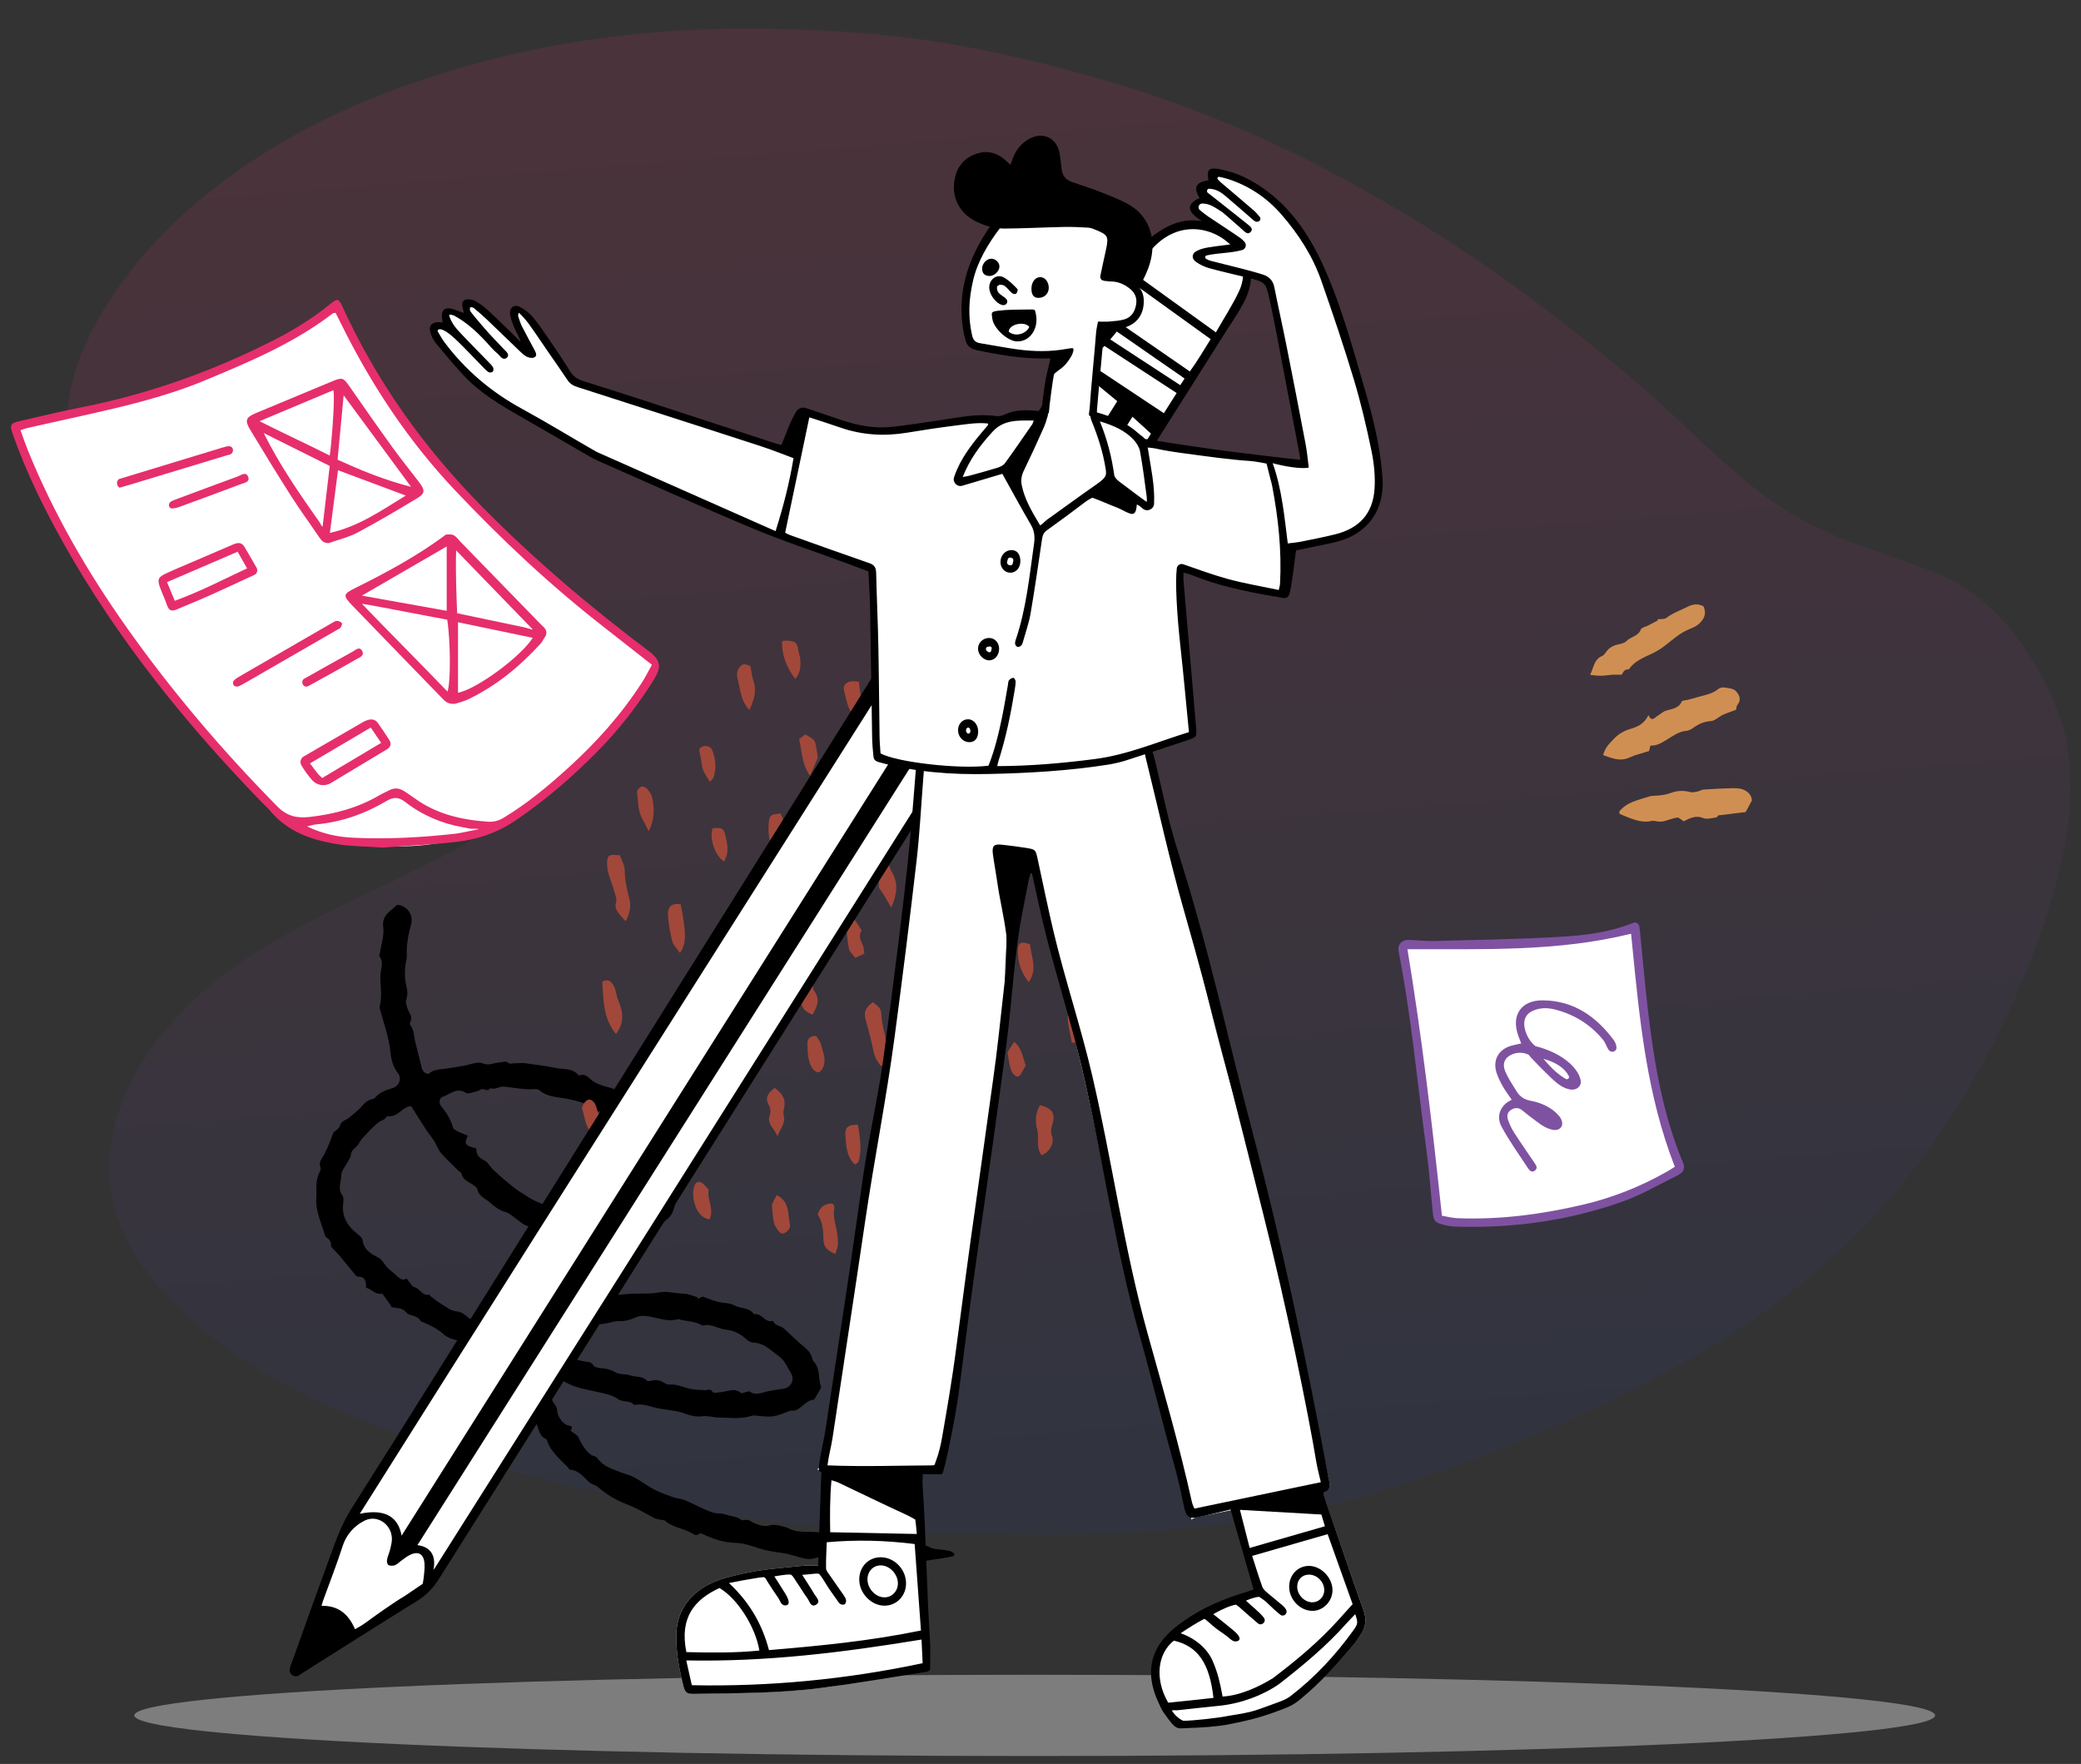
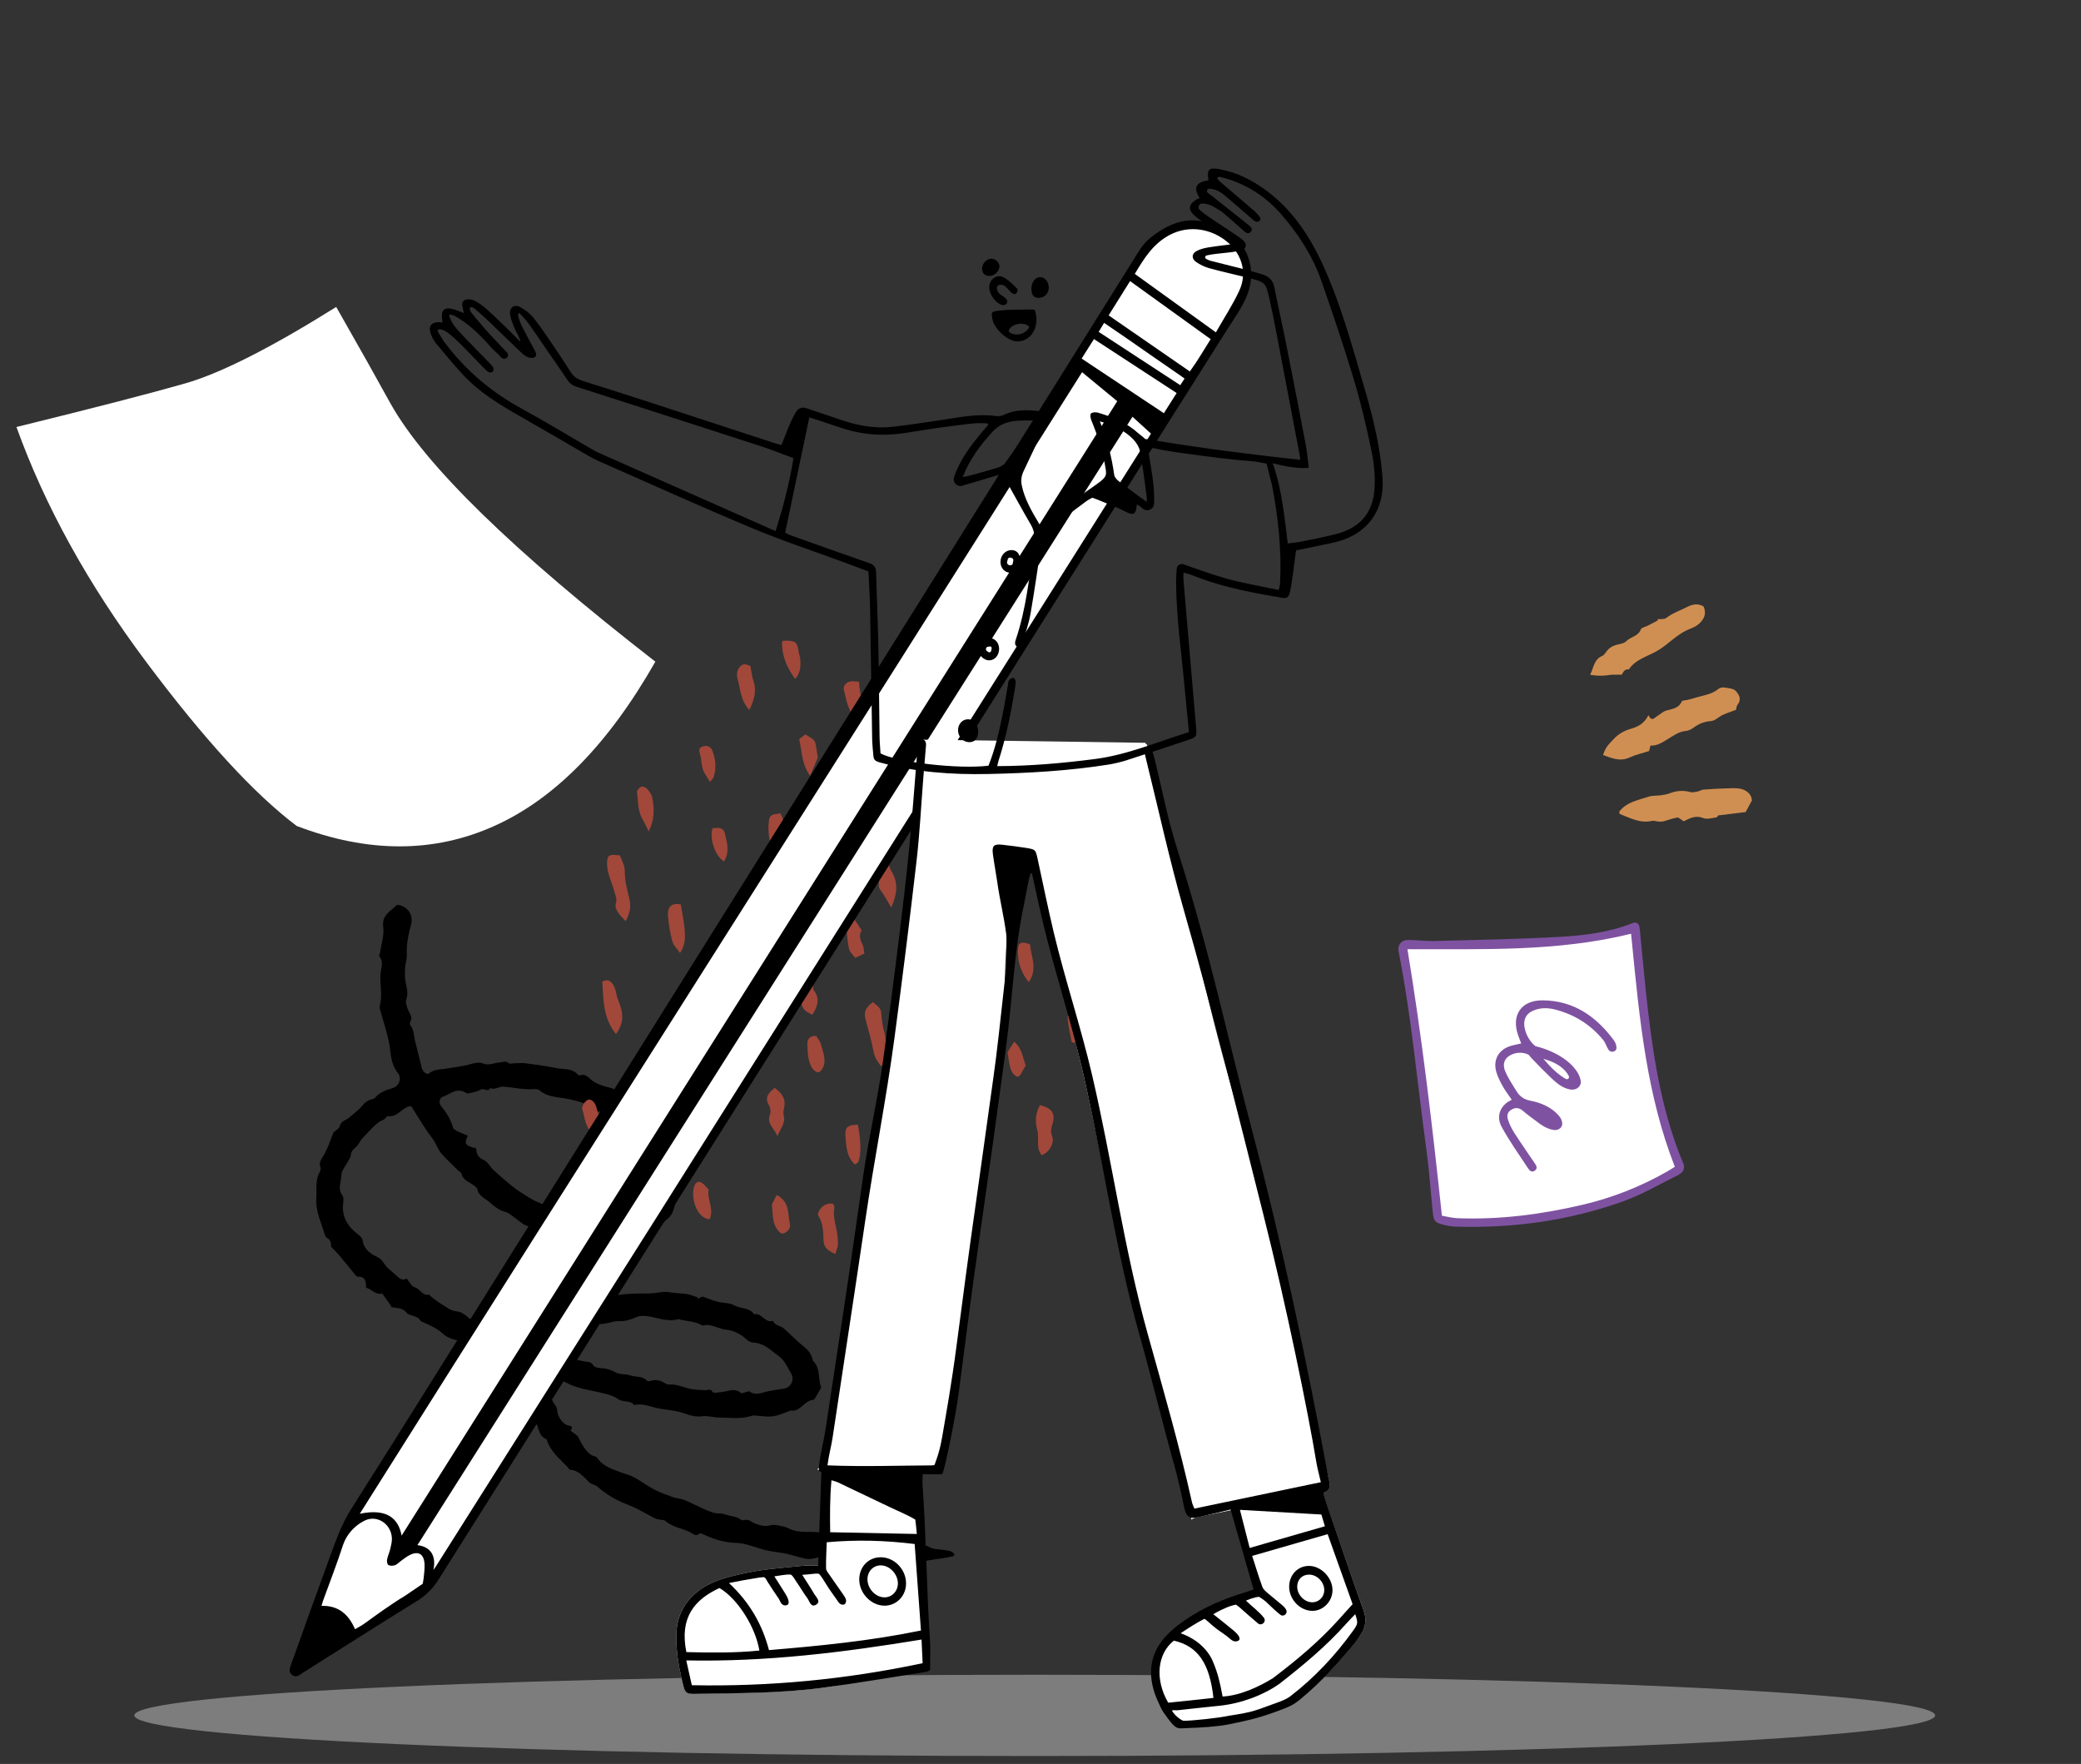
<svg xmlns="http://www.w3.org/2000/svg" width="433" height="367" viewBox="0 0 433 367" fill="none">
  <rect x="0" y="0" width="433" height="367" fill="#333333" stroke="none" />
  <g clip-path="url(#clip0_650_400)">
    <path opacity="0.5" d="M215.295 365.354C111.824 365.354 27.945 361.568 27.945 356.899C27.945 352.229 111.824 348.444 215.295 348.444C318.766 348.444 402.646 352.229 402.646 356.899C402.646 361.568 318.766 365.354 215.295 365.354Z" fill="#C9C9C9" />
    <g opacity="0.5">
      <g opacity="0.5">
-         <path opacity="0.5" fill-rule="evenodd" clip-rule="evenodd" d="M207.958 319.15C221.174 319.556 234.363 319.149 247.521 317.863C260.238 316.619 272.831 314.742 285.018 310.955C309.072 303.479 332.227 293.958 353.904 281.461C381.046 265.814 401.216 243.957 414.965 216.636C420.781 205.08 425.591 193.179 428.634 180.657C430.613 172.51 431.322 164.286 430.247 155.965C430.01 154.131 429.649 152.278 429.051 150.525C426.456 142.919 422.715 135.899 417.308 129.725C412.995 124.799 407.801 121.038 401.578 118.688C391.098 114.732 380.255 111.93 370.898 105.759C359.28 98.096 350.293 87.72 339.754 78.889C328.707 69.633 317.371 60.79 305.32 52.748C282.492 37.513 258.155 25.075 231.451 17.17C218.036 13.2 204.454 9.928 190.538 8.056C182.036 6.912 173.478 6.399 164.895 6.092C140.531 5.222 116.629 7.724 93.347 14.839C77.983 19.534 63.417 25.854 50.3 34.963C38.628 43.069 28.679 52.74 21.398 64.756C18.044 70.292 15.5 76.137 14.439 82.515C12.507 94.131 15.735 104.295 23.713 113.153C28.709 118.7 34.776 122.915 41.478 126.352C48.612 130.011 56.23 132.51 63.869 134.962C73.06 137.913 82.222 140.939 91.023 144.87C95.97 147.079 100.81 149.493 105.065 152.797C106.844 154.178 108.525 155.768 109.894 157.519C112.193 160.456 112.146 163.541 109.803 166.43C108.539 167.989 107.03 169.499 105.315 170.562C100.938 173.275 96.478 175.896 91.878 178.242C82.859 182.839 73.664 187.119 64.652 191.729C56.809 195.74 49.245 200.21 42.619 205.968C35.742 211.943 30.066 218.795 26.354 227.008C23.045 234.332 21.792 241.924 23.446 249.84C24.457 254.679 26.613 259.047 29.454 263.13C33.765 269.327 39.273 274.433 45.295 279.069C53.265 285.204 62.161 289.823 71.452 293.819C90.658 302.078 110.66 307.882 131.281 311.828C143.063 314.082 154.908 315.95 166.845 317.237C177.378 318.372 187.954 318.99 198.555 319.143C201.688 319.188 204.823 319.15 207.958 319.15Z" fill="url(#paint0_linear_650_400)" />
-       </g>
+         </g>
    </g>
    <path fill-rule="evenodd" clip-rule="evenodd" d="M122.685 276.786C123.339 275.412 123.338 275.425 124.75 275.485C125.135 275.5 125.524 275.416 125.911 275.368C126.91 275.246 127.814 274.805 128.904 274.865C130.004 274.926 131.204 274.575 132.226 274.109C132.863 273.818 133.366 273.757 134.031 273.784C136.387 273.88 138.624 275.188 141.061 274.462C141.277 274.397 141.561 274.58 141.818 274.629C143.302 274.911 144.848 274.961 146.18 275.805C147.932 275.302 149.398 276.459 151.034 276.64C152.698 276.825 154.117 277.531 155.344 278.689C155.7 279.025 156.258 279.312 156.734 279.328C158.612 279.389 159.924 280.515 161.281 281.571C161.888 282.042 162.556 282.488 163.014 283.084C163.628 283.886 164.046 284.836 164.584 285.699C165.389 286.991 164.641 288.658 163.113 288.915C161.978 289.107 160.83 289.237 159.707 289.482C158.457 289.755 157.247 290.434 155.969 289.513C155.798 289.39 155.374 289.619 155.066 289.68C154.755 289.741 154.292 289.956 154.155 289.828C152.963 288.713 151.701 289.418 150.446 289.577C149.7 289.672 148.479 289.927 148.272 289.602C147.777 288.824 147.345 289.257 146.818 289.235C145.534 289.181 144.202 289.169 142.99 288.805C141.882 288.472 140.674 288.006 139.606 288.059C139.234 288.078 138.78 288.063 138.492 287.872C137.513 287.216 136.514 286.927 135.356 287.301C135.129 287.375 134.735 287.4 134.617 287.269C133.675 286.215 132.292 286.569 131.151 286.162C130.167 285.811 128.92 286.03 128.068 285.526C127.067 284.935 126.119 284.712 125.015 284.655C124.467 284.627 123.668 284.443 123.451 284.062C122.943 283.173 122.112 283.402 121.431 283.226C120.087 282.879 118.696 282.721 117.348 282.386C116.785 282.246 116.285 281.856 115.755 281.581C117.032 280.912 117.223 279.246 118.68 279.222C118.802 279.22 118.991 278.958 119.03 278.789C119.48 276.842 121.017 276.882 122.685 276.786ZM97.346 236.271C96.551 235.944 95.88 235.712 95.253 235.394C94.871 235.201 94.333 234.932 94.249 234.6C93.811 232.872 92.869 231.466 91.767 230.111C91.224 229.442 91.452 228.432 92.069 228.219C93.641 227.677 95.116 226.098 97.024 227.423C97.224 227.562 97.641 227.46 97.934 227.383C98.627 227.199 99.394 227.094 99.969 226.714C100.653 226.262 101.488 227.355 102.009 226.388C102.995 226.819 103.846 226.003 104.777 226.077C106.931 226.245 109.051 226.801 111.242 226.585C111.596 226.55 112.064 226.666 112.326 226.891C113.844 228.194 115.721 228.221 117.547 228.528C118.996 228.772 120.441 229.146 121.822 229.644C122.96 230.056 123.574 231.616 125.129 231.209C125.677 232.797 127.806 232.149 128.472 233.57C130.746 233.913 131.581 235.592 132.004 237.348C132.481 237.843 133.017 237.15 133.407 237.972C133.845 238.898 135.385 239.271 134.797 240.76C134.789 240.78 134.896 240.836 134.936 240.885C136.123 242.346 136.266 244.168 136.641 245.903C136.716 246.248 136.623 246.695 136.456 247.017C135.675 248.515 134.847 249.989 134.017 251.462C133.931 251.615 133.745 251.776 133.578 251.812C131.269 252.306 129.319 254.075 126.771 253.722C126.143 253.635 125.502 253.623 124.879 253.509C123.81 253.312 122.808 252.932 121.674 253.51C120.919 253.895 120.022 254.125 119.228 253.141C118.761 252.561 117.866 252.273 117.113 251.986C115.366 251.321 113.548 250.828 111.834 250.089C110.585 249.55 109.438 248.762 108.283 248.024C107.492 247.519 106.74 246.94 106.016 246.34C104.876 245.393 103.746 244.432 102.666 243.419C101.972 242.769 101.503 241.723 100.706 241.38C99.485 240.854 99.086 240.026 99.091 238.924C96.563 238.306 96.618 237.917 97.346 236.271ZM69.386 235.619C68.809 237.038 68.282 238.672 67.485 240.162C67.009 241.052 66.228 241.73 66.681 242.887C66.784 243.149 66.684 243.572 66.532 243.837C65.538 245.574 65.942 247.47 65.821 249.313C65.639 252.082 66.916 254.483 67.627 257.027C67.676 257.202 67.805 257.41 67.957 257.491C68.919 258.003 68.906 258.889 68.893 259.398C69.627 260.17 70.192 260.708 70.691 261.301C71.808 262.628 72.889 263.986 73.994 265.323C74.106 265.458 74.294 265.626 74.439 265.62C76.062 265.549 76.161 266.665 76.161 267.909C77.342 268.19 78.106 269.503 79.529 269.127C80.067 269.872 80.61 270.614 81.141 271.365C81.249 271.518 81.311 271.702 81.423 271.931C82.473 272.224 83.654 271.981 84.559 273.075C85.237 273.894 86.829 273.58 87.482 274.772C87.585 274.96 87.914 275.037 88.149 275.139C89.618 275.776 91.019 276.438 92.252 277.567C93.081 278.326 94.39 278.755 95.539 278.899C96.204 278.982 96.45 278.977 96.793 279.603C97.284 280.495 97.616 280.478 98.718 280.26C102.2 281.857 105.377 283.314 108.781 284.874C109.123 287.024 109.466 289.298 109.855 291.566C110.059 292.76 110.374 293.936 110.576 295.131C110.7 295.863 111.543 295.859 111.813 296.648C112.136 297.594 112.343 298.913 113.601 299.377C113.702 299.414 113.784 299.573 113.823 299.692C114.591 302.064 116.507 303.546 118.128 305.258C118.293 305.432 118.431 305.778 118.594 305.787C120.489 305.881 121.434 307.366 122.672 308.448C123.116 308.836 123.844 308.9 124.286 309.289C125.495 310.353 126.817 311.252 128.226 311.994C129.532 312.682 130.957 313.142 132.288 313.786C133.618 314.43 134.884 315.204 136.206 315.866C136.623 316.075 137.126 316.117 137.594 316.219C137.842 316.274 138.182 316.204 138.335 316.346C139.87 317.78 142.004 317.922 143.758 318.88C144.284 319.168 144.838 319.722 145.534 319.084C145.649 318.978 146.033 319.079 146.247 319.18C148.449 320.223 150.652 320.951 153.194 321.011C155.275 321.06 157.324 322.056 159.409 322.544C160.717 322.849 162.067 322.968 163.39 323.213C164.081 323.341 164.752 323.566 165.434 323.735C166.809 324.075 168.088 324.696 169.642 324.159C170.482 323.868 171.591 324.167 172.533 324.391C173.887 324.715 175.241 324.73 176.614 324.782C178.026 324.836 179.509 324.851 180.82 325.296C183.023 326.045 185.289 325.374 187.475 325.888C187.698 325.941 187.988 325.625 188.266 325.548C188.579 325.462 188.912 325.435 189.238 325.425C189.344 325.422 189.488 325.638 189.556 325.61C192.374 324.451 195.44 324.489 198.348 323.774C198.433 323.754 198.481 323.582 198.613 323.377C198.025 322.572 197.088 322.591 196.227 322.458C195.169 322.296 194.073 322.383 193.104 321.717C192.801 321.509 192.241 321.699 191.803 321.658C190.593 321.545 189.313 321.617 188.194 321.232C186.223 320.554 184.293 320.084 182.208 320.496C181.37 320.662 179.961 320.212 179.209 319.64C178.217 320.469 177.24 320.437 175.971 320.056C173.703 319.376 171.326 318.75 168.987 318.725C167.647 318.711 166.346 318.762 165.063 318.387C164.369 318.184 163.733 317.749 163.033 317.611C162.088 317.424 161.265 317.074 160.099 317.391C158.908 317.715 157.206 317.153 156.088 316.427C155.286 315.906 154.635 316.546 154.175 316.182C153.29 315.482 152.236 315.533 151.281 315.195C150.662 314.975 150.132 314.864 149.464 314.869C148.652 314.874 147.803 314.538 147.03 314.209C145.487 313.551 144.006 312.747 142.457 312.104C141.702 311.791 140.829 311.772 140.054 311.497C138.72 311.025 137.369 310.555 136.121 309.902C134.681 309.15 133.379 308.136 131.948 307.363C131.068 306.888 130.055 306.664 129.111 306.304C127.313 305.618 125.449 305.068 124.267 303.33C124.027 302.978 123.356 302.947 122.945 302.674C121.934 302.004 120.85 300.214 120.384 299.08C120.18 298.582 119.483 298.288 118.72 297.663C118.67 297.574 119.595 296.741 118.323 296.593C117.287 296.472 116.142 294.898 115.994 293.852C115.924 293.356 115.878 292.755 115.578 292.411C114.237 290.871 114.559 288.894 114.074 287.136C114.034 286.99 114.202 286.789 114.312 286.518C115.48 286.886 116.714 287.078 117.749 287.638C120.187 288.957 122.885 289.218 125.494 289.866C126.556 290.13 127.704 290.429 128.557 291.058C129.615 291.838 131.095 291.233 131.957 292.331C133.821 291.868 135.498 292.768 137.255 293.068C139.085 293.379 140.942 293.49 142.719 294.175C143.762 294.577 145.001 294.813 146.088 294.664C147.3 294.499 148.379 294.902 149.499 294.918C151.801 294.949 154.144 295.309 156.414 294.561C156.596 294.501 156.805 294.477 156.995 294.496C160.894 294.892 160.894 294.894 164.475 293.479C166.563 293.824 167.334 291.347 169.243 291.241C169.483 291.228 169.707 290.662 169.911 290.336C170.162 289.936 170.386 289.52 170.617 289.108C170.709 288.945 170.901 288.731 170.855 288.616C170.186 286.929 170.729 284.907 169.411 283.403C169.284 283.257 169.127 283.095 169.091 282.918C168.862 281.782 168.245 280.97 167.331 280.233C165.857 279.045 164.52 277.689 163.121 276.408C162.432 275.777 161.219 275.88 160.849 274.798C159.178 275.38 158.503 273.054 156.897 273.447C155.93 271.974 154.112 272.338 152.78 271.585C151.809 271.035 150.485 271.139 149.345 270.847C148.365 270.595 147.425 270.195 146.184 269.761C146.047 269.823 145.589 270.031 145.131 270.239C145.141 270.132 145.15 270.026 145.16 269.92C144.278 269.661 143.407 269.244 142.512 269.184C141.347 269.107 140.208 268.994 139.05 268.827C137.867 268.656 136.613 269.038 135.386 269.097C133.943 269.166 132.489 269.072 131.052 269.189C129.262 269.333 127.477 269.404 125.734 270.107C125.019 270.396 124.048 270.327 123.239 270.667C122.886 270.816 122.513 270.923 122.173 271.097C119.949 272.236 117.497 272.843 115.336 274.189C114.551 274.679 114.467 275.117 114.432 275.824C112.262 275.618 112.381 278.34 109.763 278.635C108.492 278.436 106.42 277.92 104.537 276.789C104.428 276.723 104.294 276.691 104.167 276.663C103.106 276.421 101.918 276.403 101.019 275.884C100.132 275.373 99.403 274.671 98.297 274.562C97.895 274.522 97.487 274.179 97.154 273.89C96.473 273.302 95.85 272.905 94.825 272.811C93.788 272.716 92.796 271.892 91.835 271.306C91.03 270.815 90.295 270.21 89.538 269.644C89.443 269.573 89.374 269.329 89.339 269.339C87.883 269.719 87.41 268.105 86.235 267.798C85.62 267.636 85.209 266.695 84.597 265.978C83.629 266.661 82.939 265.794 82.177 265.108C81.653 264.635 81.081 264.213 80.584 263.716C80.24 263.372 80 262.928 79.689 262.549C79.459 262.266 79.237 261.924 78.93 261.765C77.316 260.931 75.725 260.158 75.446 258.018C75.378 257.498 74.712 256.989 74.222 256.6C72.122 254.936 71.038 252.876 71.427 250.137C71.495 249.657 71.488 249.009 71.222 248.667C70.202 247.358 71.001 245.936 71.006 244.631C71.01 243.551 72.001 242.476 72.546 241.394C72.721 241.048 72.989 240.69 73.001 240.33C73.032 239.413 73.696 239.015 74.249 238.47C74.676 238.048 74.881 237.407 75.293 236.964C76.423 235.749 77.525 234.479 78.822 233.465C79.262 233.12 79.986 233.041 80.358 232.458C80.424 232.354 80.567 232.209 80.653 232.222C82.544 232.503 83.475 230.727 84.991 230.218C85.109 230.178 85.244 230.186 85.559 230.15C86.501 231.645 87.472 233.224 88.484 234.774C89.069 235.67 89.758 236.499 90.335 237.4C90.853 238.213 91.159 239.186 91.775 239.905C92.871 241.184 94.126 242.327 95.322 243.52C95.553 243.751 95.985 243.915 96.036 244.168C96.333 245.64 97.716 245.917 98.66 246.675C98.904 246.87 99.249 247.095 99.296 247.353C99.57 248.841 100.932 249.324 101.882 250.141C102.841 250.967 103.805 251.824 105.15 252.155C105.913 252.343 106.58 252.98 107.252 253.467C108.272 254.206 109.157 255.161 110.546 255.24C110.843 255.257 111.118 255.529 111.414 255.657C112.929 256.315 114.271 257.497 116.101 257.202C118.112 258.596 120.849 257.937 122.792 259.559C123.014 259.744 123.451 259.849 123.72 259.767C124.344 259.577 124.904 259.128 125.532 259.013C126.187 258.893 126.914 259.162 127.571 259.045C128.516 258.875 129.42 258.304 130.354 258.274C132.141 258.218 133.613 257.734 135.051 256.597C136.393 255.537 137.814 254.617 139.09 253.426C140.292 252.304 140.209 250.831 140.884 249.606C141.222 248.992 141.457 248.312 141.658 247.638C141.896 246.843 142.414 246.157 141.709 245.169C141.257 244.537 141.518 243.407 141.431 242.503C141.358 241.747 141.163 241.075 140.803 240.343C139.81 238.327 138.977 236.247 137.428 234.553C137.251 234.359 137.321 233.957 137.211 233.677C137.094 233.378 136.822 232.846 136.751 232.867C135.681 233.183 135.433 232.391 135.035 231.727C134.885 231.478 134.557 231.188 134.299 231.176C133.254 231.13 132.745 230.382 132.078 229.761C131.254 228.995 130.611 227.887 129.245 227.901C129.087 227.903 128.856 227.741 128.777 227.592C128.136 226.377 126.898 226.356 125.794 226.004C124.875 225.71 123.899 225.371 123.166 224.782C122.391 224.16 121.826 223.335 120.66 223.727C120.558 223.762 120.364 223.721 120.3 223.643C119.085 222.17 117.279 222.54 115.718 222.219C113.59 221.782 111.429 221.499 109.275 221.208C108.584 221.114 107.866 221.229 107.162 221.205C106.627 221.186 106.11 221.534 105.529 220.987C105.249 220.723 104.444 221.019 103.876 221.057C102.727 221.136 101.746 221.783 100.376 221.224C99.34 220.801 97.837 221.515 96.543 221.727C95.275 221.935 94.011 222.178 92.738 222.35C91.465 222.522 90.14 222.477 89.123 223.458C88.278 223.313 87.902 222.804 87.719 222.022C87.292 220.197 86.787 218.39 86.357 216.565C86.101 215.475 86.174 214.301 85.404 213.351C85.27 213.187 85.247 212.784 85.356 212.598C86.024 211.46 84.98 210.611 84.744 209.688C84.572 209.013 84.31 208.573 84.576 207.806C84.829 207.073 84.801 206.147 84.612 205.375C84.145 203.47 84.127 201.607 84.558 199.699C84.712 199.02 84.61 198.284 84.633 197.575C84.689 195.82 85.044 194.126 85.515 192.431C86.041 190.535 85.053 188.885 83.225 188.333C82.994 188.264 82.612 188.241 82.476 188.376C81.202 189.636 79.409 190.404 79.737 192.882C79.972 194.656 79.301 196.55 79.03 198.39C79.001 198.582 78.838 198.858 78.912 198.945C79.846 200.034 79.32 201.313 79.199 202.42C78.955 204.664 79.646 206.911 79.046 209.136C78.953 209.482 79.037 209.907 79.137 210.268C79.582 211.875 80.102 213.461 80.517 215.074C80.817 216.239 81.082 217.425 81.205 218.617C81.379 220.302 81.698 221.861 82.793 223.26C83.662 224.372 83.056 225.978 81.648 226.399C80.249 226.817 78.929 227.278 77.982 228.461C77.908 228.553 77.76 228.608 77.637 228.634C76.693 228.836 75.971 229.29 75.351 230.084C74.742 230.863 73.894 231.457 73.138 232.116C72.808 232.404 72.477 232.723 72.089 232.907C71.422 233.223 70.894 233.524 70.672 234.361C70.545 234.839 69.868 235.172 69.386 235.619Z" fill="black" />
    <path fill-rule="evenodd" clip-rule="evenodd" d="M362.708 164.273C361.942 163.963 361.008 163.978 360.151 163.996C358.253 164.035 356.357 164.144 354.463 164.278C354.031 164.308 353.624 164.605 353.187 164.691C352.694 164.787 352.142 164.921 351.683 164.795C350.196 164.386 348.792 164.518 347.372 165.068C346.777 165.298 346.119 165.383 345.48 165.472C344.664 165.588 343.789 165.495 343.027 165.751C340.825 166.49 338.406 166.877 336.907 168.896C336.981 169.135 336.987 169.339 337.061 169.367C339.202 170.187 341.265 171.349 343.715 170.794C344.127 170.701 344.6 170.902 345.046 170.928C345.402 170.949 345.778 170.972 346.116 170.885C347.077 170.638 348.01 170.243 348.982 170.101C349.341 170.048 349.78 170.54 350.333 170.875C351.495 170.328 352.733 169.532 354.37 170.2C355.139 170.514 356.188 170.202 357.096 170.071C357.311 170.04 357.483 169.705 357.496 169.658L357.497 169.654L363.223 168.952C363.563 168.324 364.019 167.478 364.53 166.531C364.446 165.339 363.63 164.646 362.708 164.273ZM358.796 143.041C358.4 142.977 357.85 143.089 357.55 143.338C356.267 144.4 354.724 144.617 353.194 145.045C352.292 145.297 351.409 145.615 350.464 145.725C350.276 145.747 349.988 145.811 349.934 145.937C349.316 147.377 347.967 147.473 346.706 147.841C346.014 148.043 345.433 148.618 344.794 149.011C344.211 149.368 343.668 150.218 342.995 148.793C342.091 150.623 340.755 151.217 339.197 151.674C337.95 152.039 336.786 152.68 335.805 153.725C334.678 154.925 334.083 155.422 333.559 157.09C335.365 157.736 337.075 158.524 339.095 157.586C340.296 157.028 341.624 156.743 343.14 156.255C343.175 156.105 343.288 155.619 343.402 155.13C344.905 155.207 346.009 154.368 347.143 153.69C348.303 152.996 349.369 152.192 350.803 152.076C351.351 152.031 351.933 151.72 352.392 151.384C353.482 150.586 354.607 150.127 356.008 150.025C356.851 149.963 357.618 149.134 358.462 148.741C359.324 148.341 360.239 148.053 361.215 147.684C361.298 147.399 361.31 146.881 361.567 146.56C362.461 145.446 361.777 144.431 361.153 143.752C360.672 143.228 359.617 143.173 358.796 143.041ZM354.473 126.173C353.312 125.509 352.223 125.68 351.058 126.279C349.602 127.028 348.038 127.537 346.706 128.567C346.279 128.898 345.487 128.76 344.862 128.837C344.902 128.91 344.942 128.983 344.982 129.057C344.291 129.423 343.602 129.794 342.908 130.155C342.398 130.42 341.566 130.556 341.421 130.95C340.882 132.409 339.308 132.455 338.407 133.388C338.074 133.732 337.494 133.904 336.997 134.01C335.52 134.323 334.811 134.735 334.086 135.785C333.904 136.048 333.673 136.347 333.395 136.461C331.666 137.17 331.634 138.894 330.856 140.4C332.268 140.625 333.495 140.669 334.762 140.448C335.516 140.315 336.306 140.394 337.444 140.37C337.659 140.108 337.881 139.142 338.917 139.266C340.37 137.112 342.939 136.545 344.981 135.323C347.14 134.031 348.803 132.097 351.124 131.059C351.997 130.668 352.916 130.418 353.727 129.581C354.846 128.426 354.982 127.478 354.473 126.173Z" fill="#D08F52" />
    <path fill-rule="evenodd" clip-rule="evenodd" d="M172.324 250.457C171.113 250.734 170.482 251.553 170.143 252.687C171.124 254.171 171.312 255.865 171.325 257.61C171.338 259.317 171.816 260.002 173.8 260.906C174.024 260.113 174.363 259.466 174.355 258.822C174.342 257.666 174.216 256.49 173.961 255.363C173.673 254.09 173.377 252.862 173.581 251.53C173.732 250.546 173.262 250.242 172.324 250.457ZM161.609 248.624C161.336 249.163 161.037 249.752 160.617 250.582C160.699 251.456 160.701 252.874 161.006 254.225C161.191 255.042 161.708 255.899 162.324 256.472C163.016 257.116 164.655 255.832 164.363 254.67C163.853 252.642 164.457 250.11 161.609 248.624ZM144.512 246.661C143.7 248.615 144.606 253.276 147.624 253.711C148.668 251.603 147.069 249.529 147.452 247.525C147.021 247.063 146.666 246.587 146.219 246.225C145.514 245.653 144.862 245.818 144.512 246.661ZM194.492 243.859C194.689 245.869 194.101 247.954 195.077 249.898C195.554 250.849 195.907 251.862 196.395 253.038C198.272 252.027 197.993 250.393 197.983 248.988C197.974 247.661 197.585 246.34 197.405 245.01C197.339 244.527 197.394 244.028 197.394 243.304C197.243 243.192 196.921 242.858 196.528 242.68C195.433 242.183 194.379 242.711 194.492 243.859ZM178.493 233.992C176.303 234.043 175.758 234.546 175.923 236.512C176.094 238.538 176.142 240.636 177.875 242.289C178.118 242.11 178.47 241.984 178.575 241.749C179.214 240.305 179.165 237.39 178.493 233.992ZM216.407 229.93C215.449 231.547 215.336 233.268 215.825 235.062C216.298 236.797 215.469 238.748 216.732 240.345C218.228 239.859 219.484 237.866 218.904 236.375C218.545 235.455 218.713 234.79 218.959 233.987C219.661 231.69 218.989 230.606 216.407 229.93ZM134.256 231.352C132.805 231.837 132.91 233.075 133.074 234.237C133.25 235.48 133.592 236.698 133.895 238.084C134.423 238.309 135.125 238.608 135.776 238.886C137.453 237.502 136.573 235.892 136.479 234.396C136.388 232.939 135.842 231.781 134.256 231.352ZM161.199 226.343L161.072 226.448C159.932 227.398 159.029 228.278 159.992 229.938C160.306 230.479 160.414 231.373 160.195 231.945C159.47 233.836 161.089 234.684 161.775 236.399C162.379 234.752 163.463 233.738 163.082 232.17C162.964 231.683 163.002 231.114 163.123 230.62C163.595 228.705 162.72 227.446 161.199 226.343ZM122.433 228.783C121.878 228.901 120.924 230.141 121.149 230.789C121.782 232.617 121.68 234.823 123.817 236.138C125 234.84 125.25 233.505 124.618 231.982C124.4 231.456 124.227 230.906 124.088 230.353C123.848 229.405 123.076 228.647 122.433 228.783ZM147.221 224.443C146.56 225.735 146.181 226.872 146.746 228.251C147.124 229.174 147.216 230.252 147.257 231.267C147.315 232.691 148.379 233.322 149.188 234.469C150.314 232.297 150.916 230.433 149.782 228.368C149.545 227.935 149.506 227.363 149.481 226.85C149.413 225.472 148.712 224.706 147.221 224.443ZM192.683 223.353C192.489 223.739 192.459 224.206 192.323 224.77C192.978 225.436 193.388 226.278 193.051 227.41C192.613 228.887 193.7 229.819 194.535 230.765C194.742 231 195.345 230.886 196.197 230.981C195.681 228.748 196.553 226.749 195.433 224.9C195.295 224.671 195.412 224.286 195.416 223.974C195.427 223.141 195.201 222.396 194.3 222.214C193.45 222.042 193.006 222.71 192.683 223.353ZM211.011 216.735C210.523 217.512 210.063 218.246 209.63 218.936C209.816 220.008 209.952 221.024 210.184 222.017C210.296 222.498 210.506 223.004 210.815 223.381C211.572 224.305 212.104 224.182 212.641 223.07C212.859 222.618 213.135 222.194 213.433 221.672C212.793 220.024 212.691 218.149 211.011 216.735ZM167.992 217.194C168.053 218.903 168.066 220.675 168.972 222.212C169.222 222.635 169.79 223.055 170.25 223.103C170.55 223.134 171.048 222.55 171.238 222.14C172.007 220.472 171.217 218.877 170.821 217.294C170.656 216.637 170.139 216.068 169.831 215.545C168.48 215.465 167.957 216.237 167.992 217.194ZM181.622 208.492C179.986 209.726 179.698 210.628 180.135 212.215C180.736 214.397 181.336 216.587 181.765 218.807C181.997 220.01 182.58 220.902 183.285 221.77C183.5 221.682 183.687 221.666 183.725 221.582C184.448 219.98 184.488 216.452 184.042 214.89C183.662 213.56 183.44 212.16 183.36 210.778C183.291 209.573 182.38 209.191 181.622 208.492ZM152.584 209.012C152.422 209.631 152.002 210.324 152.132 210.892C152.621 213.024 153.226 215.137 153.926 217.21C154.161 217.906 154.809 218.464 155.441 219.318C155.861 218.83 156.375 218.508 156.42 218.13C156.577 216.827 156.96 215.537 156.172 214.207C155.63 213.294 155.561 212.115 155.189 211.088C154.822 210.077 154.418 209.026 152.584 209.012ZM201.31 209.624C200.57 209.875 199.926 210.093 199.028 210.397C199.285 211.659 199.505 212.845 199.771 214.021C199.942 214.776 200.236 215.506 200.373 216.266C200.543 217.205 201.101 217.582 201.974 217.634C203.262 216.942 203.01 215.636 203.175 214.983C202.49 213.014 201.935 211.419 201.31 209.624ZM223.775 209.903C222.507 209.969 222.114 211.026 222.154 211.782C222.244 213.48 222.698 215.159 223.004 216.846C223.204 216.895 223.403 216.944 223.602 216.993C224.046 216.399 224.642 215.863 224.896 215.197C225.251 214.266 225.455 213.246 225.535 212.249C225.636 211 224.397 210.648 223.775 209.903ZM139.586 208.771L139.567 208.816C139.412 209.171 139.3 209.544 139.291 209.57C139.423 211.278 139.47 212.641 139.65 213.985C139.805 215.143 140.503 215.977 141.595 216.436C142.384 216.769 143.002 216.443 143.203 215.607C143.533 214.231 142.874 213.007 142.586 211.727C142.417 210.979 142.217 210.237 142.025 209.494C141.961 209.245 141.949 208.928 141.787 208.771C141.44 208.433 141.05 208.057 140.608 207.916C139.939 207.703 139.779 208.31 139.586 208.771ZM125.319 204.235C125.566 207.928 125.431 211.773 128.162 215.133C130.024 212.704 129.633 210.43 128.613 208.049C128.142 206.946 128.221 205.65 127.398 204.621C126.855 203.942 126.33 203.734 125.319 204.235ZM167.601 202.699C165.779 203.894 165.666 204.256 166.341 206.05C166.546 206.594 166.835 207.201 166.764 207.738C166.53 209.506 167.392 210.459 169.057 211.106C170.081 209.385 170.718 207.819 169.326 206.05C169.025 205.667 169.282 204.847 169.282 203.89C168.9 203.619 168.23 203.145 167.601 202.699ZM187.875 197.316C187.636 197.406 187.4 197.504 186.942 197.685C187.844 200.137 187.889 202.818 189.476 205.223C189.734 204.956 190.06 204.758 190.174 204.475L190.267 204.244C190.738 203.05 191.118 201.841 190.636 200.514C190.464 200.042 190.44 199.503 190.418 198.992C190.336 197.017 189.739 196.614 187.875 197.316ZM211.812 198.493C211.934 200.653 212.58 202.507 214.055 204.332C215.982 201.599 214.523 199.01 214.319 196.464C212.157 195.682 211.683 196.206 211.812 198.493ZM156.647 190.148C156.307 190.279 155.858 190.8 155.888 191.108C156.126 193.49 156.13 195.911 157.118 198.178C157.723 199.566 158.843 200.418 160.126 201.699C160.126 199.701 160.535 198.02 160.025 196.692C159.343 194.917 159.233 193.033 158.523 191.305C158.379 190.954 158.152 190.559 157.848 190.375C157.511 190.171 156.978 190.02 156.647 190.148ZM177.779 191.289C177.299 191.481 176.672 191.732 175.991 192.004C176.198 193.864 176.299 195.653 176.642 197.396C176.772 198.054 177.46 198.603 177.961 199.294C178.621 198.982 179.132 198.74 179.848 198.401C179.728 197.753 179.756 197.01 179.451 196.445C178.886 195.399 178.718 194.422 179.288 193.545C178.759 192.755 178.311 192.084 177.779 191.289ZM138.999 190.671C139.149 192.419 139.433 194.178 139.9 195.866C140.137 196.721 140.908 197.428 141.484 198.269C142.836 196.351 142.836 194.367 141.635 188.143C139.727 187.847 138.822 188.622 138.999 190.671ZM199.712 190.756C198.347 190.808 197.852 191.517 197.814 192.657C197.744 194.792 198.022 196.768 200.116 197.964C202.293 195.736 202.171 193.667 199.712 190.756ZM166.422 187.119C164.843 188.653 165.702 190.309 166.195 191.983C166.699 192.207 167.212 192.435 167.927 192.753C168.534 191.46 169.352 190.254 169.015 188.892C168.734 187.756 167.789 186.997 166.422 187.119ZM126.323 179.359C126.2 181.581 127.307 183.478 127.843 185.525C128.05 186.315 128.436 186.999 128.146 187.941C127.83 188.97 128.52 189.969 130.201 191.667C130.989 190.071 131.382 188.75 130.942 186.96C130.48 185.078 129.977 183.12 129.991 181.089C129.998 180.059 129.349 179.024 128.984 177.955C128.698 177.932 128.32 177.896 127.941 177.873C126.66 177.795 126.393 178.108 126.323 179.359ZM225.875 179.068C224.513 183.253 226.312 186.674 228.005 190.359C229.132 189.386 229.015 188.184 229.275 187.212C229.486 186.42 229.179 185.467 229.012 184.603C228.808 183.556 228.385 182.607 228.367 181.454C228.35 180.401 227.298 179.503 225.875 179.068ZM183.624 176.245C181.096 176.64 181.094 178.18 181.802 179.957C182.35 181.33 183.006 182.609 182.845 184.205C182.782 184.826 183.513 185.532 183.896 186.191C184.355 186.985 184.829 187.771 185.447 188.815C186.662 186.065 186.957 183.737 185.54 181.344C185.125 180.644 184.782 179.741 184.837 178.962C184.919 177.797 184.502 177.012 183.624 176.245ZM174.004 174.868C173.703 175.092 173.476 175.414 173.221 175.685C173.924 177.624 174.499 179.536 175.323 181.333C175.717 182.192 176.586 182.834 177.366 183.716C177.828 182.652 178.154 181.901 178.487 181.133C177.961 179.392 176.996 177.766 176.8 175.837C176.683 174.696 174.933 174.176 174.004 174.868ZM210.877 173.676C210.542 174.022 209.993 174.321 209.906 174.72C209.3 177.511 208.913 180.326 209.736 183.15C209.766 183.252 209.921 183.317 210.109 183.475C213.078 180.181 213.43 176.144 210.877 173.676ZM162.389 169.21C162.195 169.25 161.947 169.337 161.696 169.347C160.527 169.395 160.121 169.766 159.992 170.773C159.628 173.601 160.362 176.26 161.324 178.848C161.734 179.952 162.456 180.975 163.792 181.628C163.915 181.106 164.103 180.7 164.09 180.3C164.038 178.634 164.927 176.869 163.551 175.32C163.334 175.076 163.279 174.547 163.364 174.202C163.805 172.404 163.152 170.83 162.389 169.21ZM193.488 170.27C192.369 171.219 192.178 171.601 192.849 172.877C193.542 174.195 194.124 175.529 194.244 177.051C194.34 178.27 195.177 179.112 195.938 180.003C197.611 178.938 197.189 177.229 197.1 175.928C196.973 174.057 196.223 172.229 195.721 170.319C195.053 170.098 194.381 169.511 193.488 170.27ZM148.265 172.322C147.542 174.468 148.839 178.176 150.653 179.227C151.833 177.315 151.312 175.33 150.824 173.387C150.471 171.986 149.294 172.249 148.265 172.322ZM133.4 163.682C133.008 163.872 132.501 164.461 132.546 164.815C132.8 166.782 132.69 168.838 133.788 170.636C134.211 171.329 134.53 172.086 134.976 172.971C136.199 170.559 136.191 168.209 135.685 165.852C135.544 165.198 135.048 164.572 134.578 164.057C134.326 163.78 133.68 163.546 133.4 163.682ZM180.113 159.44C179.646 160.757 179.273 161.808 178.85 163.001C179.475 164.629 180.103 166.433 180.861 168.18C181.307 169.206 182.011 170.06 183.657 169.757C183.706 169.111 183.916 168.355 183.784 167.664C183.525 166.301 183.078 164.973 182.704 163.632C182.6 163.261 182.312 162.858 182.388 162.537C182.857 160.579 181.137 160.462 180.113 159.44ZM205.211 156.025C204.255 156.166 203.809 156.746 203.828 157.804C203.853 159.207 203.764 160.624 203.947 162.006C204.118 163.297 204.58 164.549 204.914 165.818C205.127 165.825 205.34 165.832 205.552 165.839C206.723 164.094 207.577 162.26 207.121 160.012C206.946 159.15 206.866 158.269 206.711 157.402C206.563 156.578 206.268 155.87 205.211 156.025ZM187.854 155.447C187.051 157.99 187.297 160.236 189.673 163.596C191.48 161.759 190.737 159.55 190.608 157.497C190.548 156.532 189.053 155.545 187.854 155.447ZM146.285 155.289C145.395 155.559 145.394 156.047 145.655 156.924C146.046 158.24 145.864 159.712 146.658 160.948C146.964 161.425 147.249 161.917 147.72 162.693C148.121 162.19 148.39 161.984 148.478 161.72C149.105 159.825 148.917 157.953 148.211 156.12C147.919 155.363 147.137 155.031 146.285 155.289ZM167.557 152.797C167.142 153.119 166.698 153.464 166.277 153.791C166.9 156.314 166.78 159.006 168.568 161.41C169.192 159.93 169.724 158.668 170.166 157.619C169.996 156.544 169.887 155.627 169.689 154.73C169.614 154.387 169.403 154.005 169.135 153.788C168.653 153.397 168.08 153.117 167.557 152.797ZM191.869 144.233C191.91 146.168 191.672 148.268 193.103 149.993C193.474 150.44 193.493 151.178 193.757 152.059C196.32 149.007 194.437 145.971 194.37 142.958C192.392 141.92 191.825 142.099 191.869 144.233ZM177.15 141.752C176.139 141.839 175.344 142.633 175.597 143.585C176.131 145.596 176.393 147.754 178.033 149.576C180.144 147.042 178.783 144.415 178.758 141.848C178.163 141.808 177.65 141.709 177.15 141.752ZM154.087 138.582C153.354 139.322 153.206 140.227 153.478 141.245C154.062 143.431 154.104 145.812 155.925 147.713C156.847 145.725 157.515 143.849 156.777 141.696C156.452 140.746 156.365 139.715 156.142 138.572C155.597 138.445 154.839 137.824 154.087 138.582ZM163.008 133.309C162.956 133.312 162.907 133.382 162.725 133.522C162.636 136.361 163.708 138.865 165.466 141.277C166.577 139.972 166.638 138.536 166.506 137.069C166.46 136.56 166.241 136.068 166.166 135.559C165.886 133.673 165.587 133.376 163.768 133.296C163.516 133.284 163.261 133.294 163.008 133.309Z" fill="#A1483A" />
    <path fill-rule="evenodd" clip-rule="evenodd" d="M136.361 137.663C106.801 114.703 88.436 96.806 81.267 83.974C78.488 78.917 74.718 72.214 69.958 63.864C56.35 72.374 45.866 77.679 38.506 79.779C31.145 81.88 19.451 84.9 3.424 88.84C9.327 105.25 18.312 121.524 30.38 137.663C42.447 153.802 52.9 165.196 61.737 171.847C76.555 177.506 90.261 177.506 102.857 171.847C115.453 166.187 126.621 154.793 136.361 137.663Z" fill="white" />
    <path fill-rule="evenodd" clip-rule="evenodd" d="M240.01 50.436L74.325 314.579L71.616 319.301L66.238 334.504L72.504 340.463L88.456 330.824L92.811 324.729L243.994 84.793L258.182 62.363C260.17 56.112 258.857 51.448 254.245 48.371C249.632 45.293 244.887 45.981 240.01 50.436Z" fill="white" />
    <path fill-rule="evenodd" clip-rule="evenodd" d="M348.488 243.745C336.29 249.277 327.2 252.534 321.22 253.515C315.24 254.496 308.006 254.496 299.518 253.515L292.098 196.826L320.669 196.228L336.352 194.271L340.139 193.45L342.247 211.301L344.715 227.401L349.752 242.182L348.488 243.745Z" fill="white" />
    <path fill-rule="evenodd" clip-rule="evenodd" d="M229.73 67.177C231.496 68.383 233.028 69.416 234.547 70.468C238.246 73.032 241.926 75.622 245.643 78.161C246.025 78.422 246.479 78.767 246.479 78.767L245.577 80.139C239.916 76.44 234.31 72.776 228.604 69.047C228.959 68.457 229.276 67.93 229.73 67.177ZM242.168 85.97C236.395 82.135 230.777 78.403 225.055 74.601C225.951 73.185 226.703 71.998 227.623 70.545C233.4 74.316 239.053 78.004 244.831 81.775C243.9 83.242 243.042 84.593 242.168 85.97ZM235.137 58.482C240.872 62.614 246.361 66.568 251.908 70.565C250.448 72.861 249.161 75.12 247.569 77.288C241.858 73.342 236.352 69.537 230.675 65.615C232.183 63.203 233.606 60.929 235.137 58.482ZM66.897 334.104C66.897 334.104 67.138 333.255 67.231 332.998C68.608 329.181 70.102 325.402 71.341 321.541C71.418 321.302 71.509 321.065 71.608 320.836C72.232 319.389 73.246 318.14 74.512 317.197C74.893 316.913 75.241 316.699 75.612 316.512C78.224 314.976 81.351 316.925 81.54 319.956C81.587 320.714 81.384 321.502 81.207 322.256C81.029 323.016 80.676 323.738 80.53 324.501C80.461 324.861 80.583 325.492 80.823 325.619C81.188 325.813 81.771 325.794 82.184 325.648C82.633 325.489 82.988 325.073 83.395 324.785C83.976 324.372 84.533 323.91 85.159 323.581C87.011 322.609 88.204 323.267 88.333 325.376C88.392 326.361 88.245 327.362 88.149 328.352C88.099 328.863 87.943 329.524 87.943 329.524L84.296 332.004C81.347 333.754 77.407 336.646 76.236 337.502C75.46 338.069 74.812 338.454 73.874 338.968C72.571 335.962 70.514 334.017 66.897 334.104ZM252.994 69.15C247.154 64.939 241.673 60.987 236.121 56.984C238.088 53.691 239.927 50.758 243.267 48.943C247.451 46.669 252.218 47.637 255.457 50.411C258.503 53.02 259.518 56.877 257.868 60.462C256.539 63.352 254.763 66.038 252.994 69.15ZM86.853 321.479C136.361 243.32 186.129 164.868 235.636 86.709C236.922 87.88 238.207 89.05 239.492 90.221C238.174 92.31 236.856 94.399 235.538 96.488L231.584 102.754C230.266 104.843 228.948 106.932 227.63 109.021L223.676 115.288C222.358 117.377 221.04 119.465 219.722 121.555L215.768 127.821C214.45 129.91 213.132 131.999 211.814 134.088C210.496 136.177 209.177 138.266 207.86 140.354C206.542 142.443 205.223 144.532 203.906 146.621C202.587 148.71 201.27 150.799 199.952 152.888L195.997 159.154C194.679 161.243 193.361 163.332 192.044 165.421C190.725 167.51 189.407 169.599 188.089 171.688C186.772 173.777 185.453 175.866 184.135 177.954C182.817 180.043 181.499 182.132 180.182 184.221L176.227 190.488C174.909 192.577 173.591 194.665 172.273 196.754L168.319 203.021C167.001 205.11 165.683 207.199 164.365 209.288L160.411 215.554C159.093 217.643 157.775 219.732 156.457 221.821L152.503 228.087C151.185 230.177 149.867 232.265 148.549 234.354C147.231 236.443 145.912 238.532 144.595 240.621L140.641 246.888C139.335 248.957 138.041 251.028 136.733 253.095L132.774 259.357C131.454 261.445 130.134 263.532 128.814 265.619C127.494 267.706 126.175 269.794 124.854 271.881L120.895 278.143C119.575 280.23 118.255 282.317 116.936 284.405C115.616 286.492 114.296 288.579 112.976 290.666C111.656 292.754 110.337 294.841 109.017 296.928C107.697 299.015 106.377 301.103 105.057 303.19C103.737 305.277 102.417 307.364 101.098 309.452C99.778 311.539 98.458 313.627 97.138 315.713L93.179 321.976C92.677 322.769 92.175 323.562 91.674 324.355C91.423 324.752 91.173 325.148 90.921 325.544C90.796 325.743 90.671 325.942 90.546 326.139C90.458 326.278 90.18 326.576 90.169 326.734C90.954 323.023 88.924 321.711 86.853 321.479ZM232.472 83.472C182.76 162.268 133.25 240.744 83.567 319.495C82.888 315.888 80.51 313.781 74.861 314.947C124.711 235.795 175.417 156.396 225.149 77.433C227.708 79.544 230.016 81.447 232.472 83.472ZM60.3 347.164C60.022 348.296 61.296 349.191 62.263 348.534C62.467 348.395 62.662 348.25 62.861 348.125C70.8 343.133 78.694 338.07 86.678 333.154C88.626 331.955 90.074 330.499 91.285 328.578C133.279 261.95 175.309 195.345 217.335 128.738C229.984 108.689 242.625 88.636 255.308 68.608C256.834 66.198 258.522 63.911 259.564 61.212C261.549 56.069 259.632 50.457 254.793 47.766C248.81 44.439 244.098 45.68 239.31 49.52C238.387 50.262 237.6 51.252 236.967 52.262C194.067 120.762 151.189 189.275 108.309 257.787C96.566 276.549 84.87 295.341 73.029 314.042C70.926 317.365 69.727 320.981 68.403 324.583C65.941 331.282 63.539 338.005 61.14 344.727C60.856 345.524 60.51 346.313 60.3 347.164Z" fill="black" />
    <path fill-rule="evenodd" clip-rule="evenodd" d="M340.136 191.937C340.053 191.94 339.976 191.954 339.905 191.982C335.115 193.91 330.039 194.596 324.977 194.892C316.102 195.41 307.204 195.544 298.314 195.783C296.523 195.831 294.727 195.562 292.932 195.557C291.622 195.553 290.746 196.627 291 197.908C293.7 211.535 294.893 225.373 296.784 239.113C297.378 243.432 297.667 247.793 298.113 252.132C298.322 254.169 298.571 254.397 300.71 254.904C301.438 255.077 302.185 255.184 302.934 255.208C314.851 255.576 326.5 253.961 337.724 249.949C341.611 248.56 345.232 246.424 348.955 244.591C349.237 244.453 349.498 244.275 349.762 244.077C350.362 243.625 350.562 242.821 350.273 242.129C346.016 231.964 344.25 221.455 342.971 210.844C342.278 205.096 341.796 199.322 341.214 193.56C341.187 193.304 341.15 193.048 341.108 192.779C341.033 192.3 340.622 191.917 340.136 191.937ZM339.384 194.271L339.599 196.442C341.15 212.174 342.642 227.824 348.488 242.756C347.905 243.114 347.375 243.463 346.824 243.776C341.307 246.91 335.477 249.215 329.277 250.662C320.709 252.662 312.065 253.799 303.257 253.454C302.151 253.41 301.056 253.108 300.024 252.936C298.031 234.185 295.878 215.75 292.85 197.493C308.523 197.434 324.032 198.062 339.384 194.271ZM320.979 208.126C316.541 208.098 314.436 211.181 315.862 215.337C316.045 215.873 316.259 216.398 316.522 217.095C315.657 217.294 315.021 217.407 314.406 217.587C311.825 218.341 310.589 220.502 311.358 223.086C311.661 224.102 312.166 225.072 312.682 226.006C313.164 226.879 313.943 227.904 314.533 228.782C314.438 228.936 313.985 229.1 313.834 229.199C311.991 230.41 311.381 232.463 312.426 234.396C314.061 237.419 316.088 240.235 317.978 243.119C318.297 243.607 318.801 244.027 319.415 243.505C320.011 242.996 319.634 242.466 319.311 241.985C317.91 239.906 316.469 237.851 315.112 235.744C314.574 234.909 314.128 233.991 313.8 233.055C313.504 232.209 313.58 231.351 314.542 230.837C315.402 230.377 316.1 230.449 316.886 231.121C317.852 231.947 318.885 232.681 319.897 233.447C320.543 233.935 321.216 234.408 321.97 234.718C322.654 234.999 323.607 235.317 324.309 234.946C325.472 234.331 325.108 233.048 324.42 232.207C322.984 230.45 320.682 229.421 318.483 229.019C317.155 228.776 316.231 228.148 315.571 227.069C314.752 225.732 313.856 224.418 313.234 222.991C312.536 221.389 313.018 220.194 314.312 219.514C315.805 218.729 317.346 219.031 318.104 219.481C318.104 219.481 318.479 219.954 318.592 220.073C319.927 221.474 321.277 222.863 322.679 224.199C323.851 225.315 325.176 226.473 326.849 226.694C328.007 226.847 329.1 226.036 328.9 224.815C328.675 223.443 327.637 222.137 326.634 221.228C324.915 219.669 322.74 218.623 320.533 217.946C320.15 217.828 319.484 217.654 319.484 217.654C317.997 216.555 316.893 214.088 317.204 212.392C317.404 211.307 318.106 210.647 319.1 210.234C320.565 209.626 322.085 209.66 323.56 210.036C327.584 211.062 330.957 213.17 333.583 216.379C334.066 216.97 334.267 217.78 334.701 218.42C334.713 218.437 334.724 218.453 334.737 218.469C335.194 219.062 336.208 218.875 336.342 218.14C336.35 218.096 336.354 218.051 336.352 218.006C336.338 217.47 336.117 216.861 335.792 216.423C332.112 211.46 327.418 208.168 320.979 208.126ZM321.149 220.302C323.762 220.994 325.654 222.297 326.431 223.893C326.628 224.297 326.166 224.7 325.776 224.472C323.976 223.414 322.573 221.975 321.149 220.302Z" fill="#7F52A1" />
-     <path fill-rule="evenodd" clip-rule="evenodd" d="M68.771 63.209C65.202 66.101 61.346 68.538 57.251 70.63C44.503 77.142 31.158 81.922 17.1 84.714C12.822 85.564 8.579 86.581 4.326 87.552C2.105 88.06 1.948 88.332 2.702 90.466C5.451 98.234 9.057 105.608 13.079 112.789C24.308 132.83 38.582 150.549 54.537 166.987C55.085 167.552 55.69 168.068 56.191 168.671C59.79 173.012 64.748 174.749 70.039 175.612C73.199 176.128 76.445 176.117 79.633 176.341C84.816 175.958 89.972 175.75 95.082 175.144C99.354 174.637 103.407 173.294 107.063 170.84C113.512 166.51 119.324 161.454 124.732 155.907C128.54 152.001 131.904 147.743 134.914 143.202C135.387 142.488 135.845 141.761 136.274 141.019C137.405 139.06 137.712 137.515 135.129 135.571C122.77 126.265 111.002 116.287 100.132 105.237C88.116 93.024 78.342 79.33 71.231 63.749C70.474 62.092 70.196 62.053 68.771 63.209ZM84.337 166.874C87.895 169.634 91.942 171.353 96.385 172.133C96.877 172.219 97.367 172.319 97.858 172.412C98.329 172.472 99.6 172.37 99.599 172.518C98.574 172.721 95.815 173.337 94.781 173.454C87.743 174.25 80.679 174.616 73.602 174.299C70.403 174.156 67.249 173.552 63.89 171.937C64.818 171.731 65.297 171.569 65.787 171.525C71.076 171.038 75.961 169.307 80.49 166.61C81.952 165.739 83.035 165.864 84.337 166.874ZM69.824 65.084C70.192 65.816 70.548 66.513 70.894 67.214C77.157 79.916 84.86 91.61 94.627 101.958C104.319 112.226 114.573 121.85 125.722 130.523C128.935 133.023 132.128 135.548 135.649 138.312C134.917 139.621 134.325 140.826 133.603 141.949C129.321 148.607 124.085 154.457 118.23 159.761C114.04 163.558 109.703 167.173 104.837 170.109C103.817 170.724 102.807 171.044 101.607 170.965C96.092 170.602 90.858 169.398 86.285 166.093C85.59 165.59 84.874 165.115 84.158 164.642C83.119 163.958 82.048 163.833 80.921 164.454C80.295 164.799 79.621 165.059 79.007 165.421C74.487 168.091 69.544 169.393 64.374 169.98C61.789 170.274 59.706 169.816 57.671 167.751C46.251 156.156 35.742 143.809 26.351 130.535C18.157 118.952 11.076 106.724 5.742 93.541C5.218 92.246 4.777 90.915 4.266 89.516C4.853 89.319 5.243 89.149 5.651 89.057C9.557 88.179 13.467 87.317 17.374 86.445C25.961 84.529 34.519 82.519 42.678 79.125C51.928 75.276 61.163 71.401 69.197 65.236C69.34 65.127 69.577 65.14 69.824 65.084ZM76.285 149.879C75.692 150.093 75.149 150.455 74.597 150.774C70.784 152.975 66.972 155.177 63.17 157.398C63.166 157.4 63.163 157.401 63.159 157.403C62.526 157.779 62.35 158.641 62.734 159.275C63.41 160.389 64.164 161.424 64.92 162.29C65.914 163.427 67.559 163.69 68.846 162.914C72.706 160.59 76.585 158.251 80.471 155.924C81.318 155.417 81.487 154.733 80.989 153.938C80.231 152.727 79.422 151.547 78.592 150.386C77.994 149.55 77.123 149.576 76.285 149.879ZM77.143 151.371C77.887 152.466 78.541 153.43 79.308 154.558C75.082 157.078 71.072 159.469 67.044 161.871C66.664 161.507 66.382 161.29 66.165 161.02C65.634 160.356 65.132 159.667 64.499 158.83C68.809 156.288 72.893 153.879 77.143 151.371ZM92.898 111.213C92.653 111.228 92.419 111.504 92.188 111.673C86.504 115.825 80.336 119.163 74.035 122.283C71.343 123.616 71.287 123.886 73.361 126.035C79.515 132.413 85.69 138.772 91.865 145.131C92.504 145.789 93.098 146.564 94.676 146.433C95.309 146.22 96.445 145.965 97.466 145.473C103.297 142.667 108.18 138.629 112.505 133.894C112.837 133.531 113.03 133.048 113.32 132.643C113.931 131.79 113.764 131.056 113.027 130.379C112.764 130.138 112.514 129.881 112.265 129.624C106.781 123.991 101.298 118.356 95.815 112.722C95.367 112.261 94.984 111.686 94.446 111.378C94.031 111.141 93.417 111.181 92.898 111.213ZM95.299 129.461C100.493 130.544 105.637 131.616 110.852 132.703C108.39 136.614 99.245 143.353 95.299 144.135V129.461ZM75.304 125.626C75.304 125.626 76.861 125.888 77.088 125.912C82.699 126.929 87.539 127.922 93.054 128.922C93.753 133.331 93.804 142.049 93.11 143.885C87.422 137.972 80.928 131.475 75.304 125.626ZM70.125 129.179C69.731 129.196 69.332 129.465 68.965 129.677C62.497 133.408 56.032 137.145 49.572 140.892C49.21 141.102 48.848 141.363 48.589 141.685C48.453 141.854 48.452 142.248 48.552 142.464C48.581 142.526 48.626 142.58 48.681 142.63C48.958 142.878 49.368 142.91 49.706 142.757C50.015 142.619 50.307 142.486 50.584 142.326C57.117 138.565 63.646 134.796 70.174 131.027C70.42 130.885 70.73 130.775 70.877 130.559C71.054 130.299 71.261 129.791 71.146 129.657C70.916 129.39 70.471 129.164 70.125 129.179ZM73.358 135.591C70.109 137.383 66.868 139.189 63.643 141.025C63.557 141.074 63.467 141.12 63.374 141.167C62.403 141.658 63.042 143.187 64.051 142.783C64.133 142.75 64.212 142.713 64.289 142.671C67.611 140.866 70.909 139.013 74.196 137.143C74.835 136.78 75.893 136.418 75.356 135.434C74.79 134.396 73.989 135.242 73.358 135.591ZM94.913 114.513C100.25 120.029 105.83 125.771 110.852 130.961C110.79 131.069 109.25 130.53 108.968 130.495C104.005 129.455 100.182 128.653 95.117 127.59C94.953 123.123 94.772 118.997 94.913 114.513ZM92.942 113.697V127.08C87.203 126.052 81.41 125.015 75.304 123.922C81.311 120.44 87 117.142 92.942 113.697ZM48.378 113.331C44.783 114.903 41.167 116.426 37.562 117.974C36.513 118.424 35.462 118.871 34.432 119.363C32.904 120.093 32.702 120.588 33.302 122.233C33.764 123.499 34.354 124.721 34.785 125.995C35.16 127.102 35.807 127.21 36.768 126.798C39.061 125.812 41.382 124.887 43.66 123.869C46.786 122.473 49.885 121.017 52.99 119.576C53.026 119.559 53.061 119.539 53.097 119.512C53.541 119.195 53.648 118.581 53.378 118.109C52.523 116.614 51.7 115.148 50.821 113.717C50.2 112.704 49.322 112.918 48.378 113.331ZM49.446 114.791C50.131 115.997 50.736 117.064 51.409 118.25C46.325 120.636 41.551 123.117 36.365 125.001C35.823 123.692 35.342 122.531 34.756 121.114C39.762 118.959 44.515 116.914 49.446 114.791ZM69.227 79.293C63.905 81.498 58.587 83.714 53.272 85.937C51.128 86.834 50.872 87.439 52.097 89.474C54.878 94.096 57.694 98.7 60.597 103.247C62.469 106.178 64.535 108.986 66.482 111.87C66.963 112.583 67.493 113.049 68.448 112.981C70.455 112.262 72.582 111.768 74.443 110.777C78.644 108.54 82.742 106.105 86.824 103.653C88.41 102.701 88.467 102.021 87.354 100.533C85.524 98.087 83.575 95.727 81.787 93.251C78.71 88.99 75.702 84.68 72.7 80.367C71.477 78.61 71.214 78.47 69.227 79.293ZM70.332 97.832C75.04 99.592 79.624 101.305 84.439 103.103C79.32 106.235 74.575 109.565 68.64 110.875C69.223 106.381 69.777 102.115 70.332 97.832ZM54.876 90.094C59.408 92.354 63.941 94.614 68.607 96.941C68.121 100.914 67.605 105.664 67.129 109.559C66.93 109.581 66.57 108.769 66.57 108.769C62.357 102.783 58.176 96.776 54.876 90.094ZM49.429 99.147C45.326 100.627 41.245 102.167 37.158 103.691C36.624 103.89 36.07 104.07 35.582 104.35C35.512 104.389 35.45 104.441 35.392 104.501C35.021 104.881 35.077 105.526 35.563 105.751C35.623 105.778 35.681 105.793 35.739 105.792C36.295 105.773 36.866 105.633 37.392 105.44C41.624 103.894 45.851 102.336 50.066 100.746C50.809 100.466 52.077 100.293 51.631 99.188C51.161 98.024 50.135 98.892 49.429 99.147ZM46.325 93.108C39.283 95.242 32.246 97.388 25.209 99.535C25.004 99.597 24.743 99.635 24.623 99.779C24.607 99.799 24.59 99.82 24.574 99.84C24.163 100.36 24.316 101.128 24.884 101.47L24.891 101.474C25.995 101.15 26.82 100.914 27.641 100.666C34.203 98.677 40.766 96.688 47.327 94.697C47.6 94.614 47.937 94.593 48.124 94.416C48.186 94.357 48.242 94.293 48.296 94.225C48.653 93.767 48.477 93.045 47.922 92.873C47.879 92.86 47.836 92.851 47.793 92.847C47.314 92.803 46.801 92.963 46.325 93.108ZM71.504 82.248C76.249 88.686 80.739 94.78 85.538 101.292C79.914 99.852 75.102 97.849 70.239 95.644C70.66 91.187 71.064 86.901 71.504 82.248ZM69.359 81.183C69.79 82.921 68.834 93.819 68.607 94.774C64.025 92.472 59.074 90.183 54.005 87.635C59.452 85.347 64.395 83.269 69.359 81.183Z" fill="#E62E6C" />
-     <path fill-rule="evenodd" clip-rule="evenodd" d="M191.862 153.89C191.895 153.479 191.544 154.551 191.486 155.237C190.932 161.8 190.111 173.357 189.466 179.912C188.814 186.534 187.298 200.04 186.478 206.644C185.47 214.763 185.229 211.297 184.115 219.403C182.982 227.645 181.764 235.875 180.577 244.11C179.518 251.452 178.479 258.797 177.378 266.134C175.843 276.362 174.256 286.581 172.706 296.806C172.431 298.618 172.051 301.59 171.841 303.409C171.604 305.454 168.804 305.7 170.851 305.896C171.192 305.929 171.531 305.963 171.841 305.993L170.373 325.738C169.214 325.738 168.334 325.757 167.455 325.735C162.44 326.242 159.053 326.427 154.675 327.379C151.645 328.037 148.313 328.854 145.783 330.665C142.501 333.013 140.775 336.167 140.718 340.21C140.668 343.779 141.313 347.252 142.19 350.686C142.579 352.209 142.925 352.425 144.565 352.395C153.491 352.229 162.437 352.299 171.305 351.125C178.56 350.163 184.63 348.028 191.862 346.903C192.119 346.863 192.353 346.682 192.638 346.547C192.638 344.44 192.756 342.365 192.618 340.307C191.896 329.515 191.534 317.983 190.761 307.195C190.697 306.293 194.961 304.379 196.179 304.17C196.664 303.792 196.759 302.803 196.854 302.067C197.477 297.184 198.014 292.29 198.652 287.409C199.967 277.372 201.241 267.329 202.69 257.311C204.723 243.245 206.316 234.352 208.205 220.268C209.498 210.627 208.442 198.329 210.409 188.827C210.788 186.994 211.112 185.15 211.484 183.316C211.591 182.792 211.777 182.284 211.928 181.768C212.073 181.772 214.519 179.907 214.664 179.912C215.459 183.459 216.932 188.884 217.791 192.416C220.215 202.383 222.767 212.321 225.124 222.304C229.522 240.926 231.547 255.947 236.775 274.356C242.003 292.766 243.148 296.994 245.657 305.896C246.482 308.823 247.149 311.789 247.758 314.767C248.194 316.902 247.202 316.089 249.171 315.648C251.403 315.148 254.638 314.567 256.92 314.026C258.534 319.609 260.106 325.049 261.729 330.665C261.231 330.834 260.817 331.413 260.235 331.584C255.66 332.931 251.316 334.777 247.386 337.501C246.472 338.134 245.582 338.814 244.749 339.549C240.581 343.223 239.435 347.682 241.315 352.909C241.627 353.777 242.059 354.602 242.421 355.453C242.591 355.851 242.809 356.227 243.06 356.58C245.83 360.488 245.182 358.952 247.758 358.881C250.049 358.818 253.658 358.601 255.909 358.165C259.651 357.439 260.943 356.553 264.538 355.274C267.75 354.131 269.025 354.718 270.66 353.382C274.777 350.017 278.303 346.085 281.74 342.066C282.235 341.488 282.618 340.817 283.054 340.19C284.202 338.543 284.415 336.909 283.69 334.917C281.012 327.553 278.51 320.126 275.949 312.721C275.723 312.067 275.547 311.397 275.306 310.595C277.267 309.954 276.631 308.543 276.334 307.195C270.924 282.677 266.433 259.881 259.067 235.873C251.701 211.865 249.03 196.478 244.048 178.87C241.841 171.071 240.666 163.117 238.752 155.237C238.589 154.566 238.599 155.162 238.304 154.544L191.862 153.89Z" fill="white" />
+     <path fill-rule="evenodd" clip-rule="evenodd" d="M191.862 153.89C191.895 153.479 191.544 154.551 191.486 155.237C190.932 161.8 190.111 173.357 189.466 179.912C185.47 214.763 185.229 211.297 184.115 219.403C182.982 227.645 181.764 235.875 180.577 244.11C179.518 251.452 178.479 258.797 177.378 266.134C175.843 276.362 174.256 286.581 172.706 296.806C172.431 298.618 172.051 301.59 171.841 303.409C171.604 305.454 168.804 305.7 170.851 305.896C171.192 305.929 171.531 305.963 171.841 305.993L170.373 325.738C169.214 325.738 168.334 325.757 167.455 325.735C162.44 326.242 159.053 326.427 154.675 327.379C151.645 328.037 148.313 328.854 145.783 330.665C142.501 333.013 140.775 336.167 140.718 340.21C140.668 343.779 141.313 347.252 142.19 350.686C142.579 352.209 142.925 352.425 144.565 352.395C153.491 352.229 162.437 352.299 171.305 351.125C178.56 350.163 184.63 348.028 191.862 346.903C192.119 346.863 192.353 346.682 192.638 346.547C192.638 344.44 192.756 342.365 192.618 340.307C191.896 329.515 191.534 317.983 190.761 307.195C190.697 306.293 194.961 304.379 196.179 304.17C196.664 303.792 196.759 302.803 196.854 302.067C197.477 297.184 198.014 292.29 198.652 287.409C199.967 277.372 201.241 267.329 202.69 257.311C204.723 243.245 206.316 234.352 208.205 220.268C209.498 210.627 208.442 198.329 210.409 188.827C210.788 186.994 211.112 185.15 211.484 183.316C211.591 182.792 211.777 182.284 211.928 181.768C212.073 181.772 214.519 179.907 214.664 179.912C215.459 183.459 216.932 188.884 217.791 192.416C220.215 202.383 222.767 212.321 225.124 222.304C229.522 240.926 231.547 255.947 236.775 274.356C242.003 292.766 243.148 296.994 245.657 305.896C246.482 308.823 247.149 311.789 247.758 314.767C248.194 316.902 247.202 316.089 249.171 315.648C251.403 315.148 254.638 314.567 256.92 314.026C258.534 319.609 260.106 325.049 261.729 330.665C261.231 330.834 260.817 331.413 260.235 331.584C255.66 332.931 251.316 334.777 247.386 337.501C246.472 338.134 245.582 338.814 244.749 339.549C240.581 343.223 239.435 347.682 241.315 352.909C241.627 353.777 242.059 354.602 242.421 355.453C242.591 355.851 242.809 356.227 243.06 356.58C245.83 360.488 245.182 358.952 247.758 358.881C250.049 358.818 253.658 358.601 255.909 358.165C259.651 357.439 260.943 356.553 264.538 355.274C267.75 354.131 269.025 354.718 270.66 353.382C274.777 350.017 278.303 346.085 281.74 342.066C282.235 341.488 282.618 340.817 283.054 340.19C284.202 338.543 284.415 336.909 283.69 334.917C281.012 327.553 278.51 320.126 275.949 312.721C275.723 312.067 275.547 311.397 275.306 310.595C277.267 309.954 276.631 308.543 276.334 307.195C270.924 282.677 266.433 259.881 259.067 235.873C251.701 211.865 249.03 196.478 244.048 178.87C241.841 171.071 240.666 163.117 238.752 155.237C238.589 154.566 238.599 155.162 238.304 154.544L191.862 153.89Z" fill="white" />
    <path fill-rule="evenodd" clip-rule="evenodd" d="M191.241 154.279C191.036 154.932 190.924 155.627 190.866 156.313C190.315 162.88 189.864 169.458 189.222 176.016C188.574 182.642 187.793 189.257 186.977 195.865C185.973 203.989 184.913 212.106 183.805 220.217C182.678 228.464 180.746 236.699 179.565 244.939C178.511 252.285 177.477 259.635 176.382 266.976C174.855 277.21 173.275 287.436 171.732 297.667C171.459 299.479 170.721 302.453 170.511 304.273C170.356 305.627 170.212 306.175 170.901 306.241L170.224 325.75C169.071 325.75 168.195 325.769 167.321 325.747C162.331 326.254 158.961 326.439 154.605 327.392C151.59 328.05 148.275 328.868 145.758 330.679C142.493 333.029 140.775 336.185 140.718 340.231C140.669 343.802 141.31 347.277 142.182 350.713C142.569 352.237 142.914 352.453 144.546 352.423C153.427 352.257 162.329 352.327 171.152 351.152C178.369 350.19 185.552 348.958 192.748 347.833C193.003 347.793 193.236 347.612 193.519 347.477C193.519 345.369 193.637 343.292 193.5 341.233C192.781 330.435 192.72 319.64 191.952 308.846C191.92 308.397 191.997 306.686 191.997 306.694C191.997 306.702 195.412 306.8 196.022 306.694C196.505 306.317 198.86 294.575 199.496 289.691C200.804 279.648 202.071 269.599 203.512 259.575C205.536 245.5 207.511 231.469 209.39 217.377C210.677 207.73 210.987 198.264 212.944 188.757C213.321 186.923 213.643 185.078 214.014 183.243C214.119 182.718 214.305 182.21 214.455 181.694C214.6 181.698 214.58 181.697 214.725 181.701C215.516 185.251 216.252 188.813 217.107 192.348C219.519 202.321 222.779 212.265 225.124 222.253C229.5 240.887 231.937 259.461 237.139 277.882C239.652 286.785 241.753 295.599 244.249 304.507C245.07 307.435 245.733 310.404 246.339 313.384C246.773 315.52 247.388 316.095 249.346 315.654C251.568 315.153 253.778 314.604 256.049 314.062C257.654 319.649 259.219 325.092 260.834 330.711C260.337 330.881 259.771 331.096 259.192 331.268C254.64 332.615 250.318 334.463 246.408 337.188C245.499 337.821 244.613 338.502 243.784 339.237C239.638 342.913 238.497 347.376 240.368 352.605C240.678 353.474 241.108 354.299 241.468 355.151C241.637 355.549 241.855 355.925 242.104 356.279C244.86 360.189 244.748 359.595 247.31 359.524C249.59 359.461 253.181 359.244 255.42 358.807C259.144 358.081 261.592 357.527 265.169 356.247C268.365 355.103 269.101 354.747 270.727 353.41C274.825 350.043 278.332 346.109 281.752 342.088C282.244 341.51 282.625 340.838 283.06 340.21C284.202 338.563 284.413 336.928 283.692 334.934C281.027 327.566 278.538 320.135 275.99 312.725C275.765 312.071 275.59 311.4 275.35 310.598C277.301 309.957 276.629 308.561 276.372 307.196C271.683 282.283 266.916 259.388 260.436 234.863C255.42 215.88 251.704 197.98 245.282 177.74C242.852 170.082 242.197 165.954 240.292 158.068C240.13 157.397 239.948 156.718 239.655 156.1C239.547 155.872 239.055 155.659 238.8 155.716C238.561 155.769 238.304 156.165 238.237 156.452C238.164 156.767 238.266 157.139 238.348 157.472C240.981 168.106 243.311 178.826 246.324 189.352C252.372 210.481 257.419 231.108 262.846 252.585C267.686 271.74 272.228 294.081 273.885 304.16C274.123 305.602 274.518 306.992 274.83 308.379C266.066 310.209 257.402 312.018 248.522 313.872C248.391 313.538 248.13 313.065 248.018 312.56C245.386 300.697 242.067 289.233 238.812 277.547C233.825 259.642 231.442 241.625 227.203 223.529C224.894 213.673 221.621 203.874 219.264 194.029C218.053 188.972 217.029 183.87 215.922 178.789C215.481 176.764 215.488 176.732 213.429 176.4C211.786 176.135 210.131 175.934 208.477 175.748C206.787 175.558 206.364 175.99 206.597 177.74C206.845 179.595 207.203 181.436 207.467 183.289C208.083 187.615 208.82 190.173 209.39 194.505C209.469 195.105 209.459 200.532 209.39 201.145C207.97 213.832 207.467 218.85 206.668 224.399C205.87 229.948 204.294 241.663 203.052 250.313C201.641 260.132 200.344 269.967 199.057 279.803C198.012 287.782 196.908 293.932 196.022 299.064C195.393 302.706 194.563 304.269 194.433 304.877C187.228 304.914 179.565 305.179 172.177 304.877C172.42 302.868 172.963 300.959 173.247 299.064C175.501 284.042 177.821 269.03 180.028 254.001C181.892 241.305 184.427 228.6 186.125 215.88C187.757 203.641 189.293 191.389 190.709 179.123C191.377 173.338 191.663 167.509 192.126 161.701C192.286 159.695 192.466 157.691 192.627 155.686C192.66 155.274 192.733 154.837 192.631 154.453C192.56 154.185 192.242 153.834 191.997 153.801C191.759 153.77 191.313 154.048 191.241 154.279ZM281.989 335.834C282.566 337.609 282.606 337.801 281.566 339.248C277.86 344.403 273.559 349.008 268.522 352.887C267.668 353.545 266.573 353.949 265.55 354.314C260.858 355.984 261.133 356.122 255.667 356.98C253.588 357.425 248.389 358 246.252 358.021C245.938 357.951 244.718 357.296 243.812 355.872C244.27 355.773 244.724 355.86 244.972 355.833C247.867 355.517 250.761 355.189 253.659 354.901C258.226 354.449 262.852 352.686 266.187 350.347C271.115 346.497 275.927 342.525 280.096 337.835C280.685 337.172 281.315 336.545 281.989 335.834ZM244.252 341.344C249.205 342.484 251.683 345.988 252.488 353.258C250.797 353.443 249.224 353.618 247.65 353.785C246.085 353.951 244.519 354.109 243.071 354.259C240.203 349.314 240.855 344.001 244.252 341.344ZM276.246 319.193C278.015 324.151 279.71 328.901 281.441 333.752C280.445 334.859 279.478 335.934 278.511 337.01C274.412 341.57 269.722 345.469 264.852 349.161C262.027 350.9 258.088 352.778 254.387 352.974C253.868 350.102 253.396 348.094 252.352 345.636C251.249 343.039 248.766 340.887 245.657 339.81C247.079 338.853 249.096 337.557 250.596 336.808C250.835 336.897 251.126 337.183 252.38 338.277C253.382 339.151 254.178 339.565 255.297 340.436C256.207 341.145 256.664 341.803 257.646 341.38C258.259 341.029 257.875 340.22 256.512 339.105C255.195 338.027 254.05 337.102 252.452 335.843C253.666 335.138 254.392 334.806 255.328 334.409C256.203 334.037 257.164 333.853 257.164 333.853C257.732 334.241 257.954 334.438 258.374 334.822C259.449 335.803 260.57 336.734 261.67 337.688L261.723 337.735C262.497 338.408 263.6 337.388 262.973 336.576C261.977 335.287 260.631 334.366 259.243 333.014C260.775 332.369 261.92 332.179 262.007 332.239C262.474 332.561 263.184 332.949 263.983 333.792C264.779 334.562 265.591 335.324 266.462 336.005C266.52 336.05 266.588 336.081 266.664 336.101C267.194 336.246 267.738 335.801 267.711 335.253C267.707 335.171 267.692 335.095 267.662 335.024C267.482 334.601 267.106 334.233 266.746 333.92C265.803 333.104 264.804 332.352 263.866 331.532C263.413 331.136 262.866 330.709 262.673 330.182C261.916 328.118 261.284 326.008 260.54 323.715C265.847 322.187 270.998 320.704 276.246 319.193ZM191.745 341.119C191.826 342.834 191.899 344.393 191.976 346.041C176.01 349.416 160.15 350.94 143.95 350.619C143.568 348.917 143.211 347.323 142.793 345.459C159.36 345.799 175.465 343.797 191.745 341.119ZM149.704 330.396C153.421 332.576 157.181 338.423 158.007 343.406C152.914 343.925 147.843 343.851 142.814 343.73C141.332 336.427 144.617 332.751 149.704 330.396ZM190.316 321.243C190.757 327.293 191.186 333.195 191.626 339.235C181.026 341.42 170.572 342.428 160.007 343.315C158.589 337.965 156.035 333.441 151.682 329.36C153.977 328.892 155.424 328.643 157.533 328.298C158.036 328.171 159.002 328.142 159.002 328.142C159.333 328.301 159.419 328.642 159.667 329.028C160.417 330.193 161.153 331.37 161.957 332.498C162.4 333.12 162.535 334.224 163.674 333.974C164.323 333.832 164.239 332.946 163.438 331.633C162.693 330.413 161.911 329.215 161.124 327.973C163.255 327.621 164.399 327.471 164.671 327.677C165.034 327.952 165.355 328.601 165.805 329.242C166.561 330.319 167.213 331.47 167.994 332.528C168.465 333.165 168.725 334.589 169.875 333.821C170.826 333.186 169.835 332.332 169.45 331.674C168.659 330.323 167.786 329.02 166.919 327.653C168.522 327.592 170.206 327.216 170.475 327.508C170.815 327.875 171.419 328.791 171.835 329.49C172.506 330.62 173.305 331.674 174.058 332.755C174.293 333.093 174.51 333.481 174.833 333.71C175.056 333.869 175.536 333.926 175.737 333.789C175.95 333.642 176.096 333.189 176.044 332.912C175.972 332.524 175.723 332.153 175.49 331.814C174.549 330.443 173.575 329.095 172.637 327.721C172.333 327.275 171.89 326.782 171.88 326.303C171.843 324.527 171.961 322.748 172.023 320.876C178.216 320.316 184.192 320.481 190.316 321.243ZM272.36 325.795C270.048 325.795 268.262 327.65 268.24 330.073C268.216 332.715 270.409 335.068 272.972 335.149C275.284 335.222 277.301 333.158 277.256 330.765C277.209 328.193 274.847 325.796 272.36 325.795ZM183.161 323.997C180.694 324.037 178.836 325.962 178.787 328.527C178.731 331.427 181.241 334.072 184.046 334.071C186.567 334.071 188.542 332.012 188.525 329.402C188.505 326.447 186.027 323.951 183.161 323.997ZM272.343 327.608C273.984 327.586 275.487 329.059 275.544 330.744C275.591 332.134 274.548 333.295 273.188 333.365C271.505 333.454 269.901 331.853 269.913 330.099C269.922 328.648 270.92 327.626 272.343 327.608ZM183.351 325.689C185.152 325.746 186.793 327.492 186.825 329.383C186.853 331.022 185.624 332.335 184.055 332.339C182.178 332.345 180.465 330.514 180.497 328.536C180.524 326.865 181.755 325.637 183.351 325.689ZM257.998 314.134C263.827 314.467 269.331 314.782 274.942 315.103C275.184 315.913 275.411 316.669 275.675 317.55C270.412 319.066 265.375 320.518 260.021 322.061C259.321 319.317 258.684 316.821 257.998 314.134ZM173.005 307.973C173.607 308.168 174.009 308.253 174.37 308.424C179.127 310.679 183.857 312.99 188.64 315.188C189.498 315.582 190.447 316.164 190.447 316.164C190.613 317.465 190.621 317.568 190.761 319.153C184.719 319.031 178.806 318.912 172.742 318.789C172.676 315.23 172.669 311.67 173.005 307.973Z" fill="black" />
-     <path fill-rule="evenodd" clip-rule="evenodd" d="M219.613 46.216L217.739 46.105C211.929 45.778 208.775 45.803 208.276 46.181C202.147 54.458 199.955 62.623 201.701 70.677C202.076 72.405 207.812 73.473 218.909 73.883L219.246 73.895L218.026 85.376C217.89 85.907 217.817 86.472 217.817 87.058C217.817 90.138 219.834 92.635 222.321 92.635C224.808 92.635 226.825 90.138 226.825 87.058C226.825 86.749 226.804 86.445 226.765 86.149L227.353 86.149L227.38 85.141C227.682 74.431 228.212 68.594 228.972 67.63C237.686 67.63 237.686 63.262 237.208 60.883C236.731 58.504 231.718 57.534 230.87 57.534C232.024 46.204 229.093 46.76 219.613 46.216Z" fill="white" />
-     <path fill-rule="evenodd" clip-rule="evenodd" d="M214.006 28.976C212.425 29.902 211.346 31.272 210.716 32.991C210.584 33.352 210.452 33.712 210.245 34.277C209.854 33.93 209.653 33.765 209.467 33.584C207.551 31.717 205.321 31.137 202.807 32.115C200.243 33.111 198.915 35.147 198.552 37.781C198.07 41.287 199.804 44.43 202.972 46.017C203.939 46.501 204.939 46.896 205.967 47.165L206.034 47.066C201.354 53.815 198.939 61.129 200.559 69.42C200.634 69.803 200.773 70.175 200.848 70.558C201.102 71.86 201.856 72.564 203.183 72.844C207.539 73.76 211.908 74.529 216.375 74.582C217.022 74.59 217.669 74.584 218.568 74.584C218.221 76.074 217.905 77.368 217.622 78.67C217.518 79.145 216.418 86.118 216.84 86.206C217.504 86.345 218.246 86.398 218.277 85.541C218.313 84.59 219.07 78.907 219.287 77.968C219.388 77.529 220.628 76.909 221.451 76.082C222.044 75.487 222.533 74.765 222.95 74.033C223.138 73.702 223.471 72.874 223.324 72.527C223.244 72.336 222.323 72.521 221.987 72.582C218.54 73.212 215.083 73.159 211.636 72.683C209.049 72.325 206.483 71.823 203.904 71.401C202.945 71.244 202.472 70.716 202.26 69.758C201.412 65.927 201.54 62.407 202.477 58.339C203.37 54.461 205.636 50.633 208.025 47.519C208.35 47.547 208.677 47.559 209.006 47.556C213.126 47.523 217.243 47.303 221.362 47.218C223.057 47.184 224.759 47.258 226.452 47.366C227.021 47.403 227.588 47.664 228.131 47.884C230.473 48.837 230.69 49.241 230.171 51.746C229.787 53.6 229.334 55.44 228.972 57.299C228.895 57.692 228.895 57.908 229.266 58.281C229.885 58.428 229.84 58.527 230.051 58.441C230.088 58.458 230.128 58.47 230.171 58.476C230.49 58.522 230.794 58.563 231.098 58.56C232.542 58.546 233.78 59.086 234.908 59.918C236.044 60.757 236.64 61.84 236.402 63.306C236.15 64.852 235.416 66.047 233.862 66.476C232.868 66.749 231.809 66.809 230.773 66.9C230.07 66.962 229.357 66.912 228.463 66.912C228.321 67.716 228.124 68.459 228.068 69.213C227.764 73.252 226.972 81.006 226.72 85.049C226.679 85.702 226.237 86.739 227.208 86.883C228.335 87.052 228.204 85.924 228.26 85.193C228.5 82.079 229.073 76.353 229.411 72.395L229.368 72.441C230.255 71.479 231.595 70.007 232.382 68.961C232.458 68.86 232.692 68.613 232.879 68.365L232.826 68.372C236.132 67.962 238.034 65.783 237.993 62.564C237.979 61.496 237.682 60.559 237.024 59.761L237.007 59.791C238.846 56.566 240.278 53.205 239.641 49.377C239.14 46.363 237.449 44.023 234.834 42.54C232.861 41.421 230.694 40.627 228.573 39.791C226.751 39.073 224.87 38.509 223.02 37.861C221.715 37.405 221.008 36.489 220.888 35.095C220.804 34.12 220.648 33.151 220.519 32.179C220.061 28.718 217.021 27.209 214.006 28.976Z" fill="black" />
-     <path fill-rule="evenodd" clip-rule="evenodd" d="M247.743 153.122L235.205 157.038C222.797 159.125 214.24 160.168 209.534 160.168C202.476 160.168 185.827 159.297 183.284 157.886C181.588 156.945 181.093 146.049 181.799 125.196L181.31 118.456L149.814 106.065L124.972 95.221L102.269 82.157L92.401 72.517L90.081 68.162L92.846 67.148L93.091 64.672L97.262 65.356V62.785L104.156 67.678L109.841 72.939L107.122 66.067L107.493 64.443L109.588 65.188L119.448 78.967L165.794 94.349L167.652 85.686L182.556 89.965L202.547 87.209L207.698 87.486L216.032 86.517C222.619 86.169 226.616 86.273 228.023 86.828C229.43 87.383 232.36 88.684 236.814 90.73L238.097 92.157L271.142 96.471L268.26 78.967L263.656 58.131L252.491 55.212L248.837 53.551L250.649 52.395L257.999 51.168L256.154 48.84L248.329 43.71L249.928 41.721L250.649 40.682V38.747L252.047 37.687L253.083 36.182H254.971L263.656 40.682L272.127 50.229L279.893 69.633L285.631 89.965L287.028 100.757L285.049 107.331L280.325 111.638L267.722 114.066L266.977 123.863L248.329 119.091L245.836 118.456L245.082 121.408L248.329 151.364L247.743 153.122Z" fill="white" />
    <path fill-rule="evenodd" clip-rule="evenodd" d="M251.45 37.53C248.795 37.866 248.259 39.092 249.605 41.182C249.371 41.302 249.132 41.407 248.91 41.54C247.345 42.476 247.153 43.564 248.491 44.815C249.341 45.609 250.381 46.205 251.356 46.86C253.289 48.156 255.238 49.426 257.179 50.71C255.245 50.974 253.298 51.162 251.374 51.483C250.549 51.62 249.696 51.842 248.968 52.233C247.932 52.79 247.901 53.822 248.866 54.494C249.69 55.066 250.645 55.533 251.609 55.799C254.254 56.531 256.942 57.108 259.606 57.777C263.268 58.696 263.371 58.684 264.191 62.404C265.216 67.06 266.055 71.758 266.956 76.441C268.129 82.537 269.283 88.636 270.442 94.734C270.489 94.981 270.492 95.238 270.533 95.665C268.4 95.426 266.352 95.213 264.309 94.963C260.351 94.481 256.391 94.02 252.443 93.472C248.039 92.859 243.64 92.206 239.257 91.458C238.9 91.397 238.301 91.349 238.301 91.349C237.51 90.6 237.28 90.535 236.916 90.2C234.48 87.961 231.535 86.76 228.438 85.853C227.995 85.723 227.288 85.758 227.011 86.03C226.785 86.251 226.895 86.992 227.069 87.415C228.415 90.691 229.506 94.032 230.055 97.544C230.269 98.919 230.226 99.331 228.057 100.837C224.974 102.978 218.59 107.61 218.59 107.61C217.041 108.623 217.363 108.759 216.422 109.309L216.128 108.815C214.617 106.271 213.171 103.804 212.591 100.929C212.377 99.867 212.553 98.901 213.039 97.903C214.468 94.965 215.828 91.992 217.157 89.007C217.502 88.232 217.737 87.408 218.011 86.521C218.132 86.132 217.87 85.727 217.465 85.677C214.454 85.307 211.68 85.011 208.964 86.283C208.46 86.519 207.811 86.648 207.267 86.569C203.43 86.011 199.706 86.81 195.955 87.377C192.592 87.885 189.226 88.383 185.85 88.788C182.208 89.225 178.674 88.597 175.222 87.44C172.761 86.615 170.302 85.782 167.691 84.898C166.931 84.642 166.09 84.943 165.672 85.628C164.38 87.747 163.599 90.164 162.608 92.567C162.21 92.472 161.844 92.411 161.495 92.297C152.732 89.435 143.974 86.557 135.208 83.705C130.614 82.21 126.012 80.738 121.4 79.299C120.299 78.956 119.408 78.466 118.769 77.452C117.409 75.296 115.994 73.176 114.556 71.072C113.377 69.347 112.207 67.605 110.884 65.992C110.197 65.156 109.261 64.45 108.306 63.924C106.976 63.193 105.913 63.997 106.153 65.515C106.293 66.406 106.665 67.266 106.981 68.121C107.243 68.829 108.198 70.262 108.283 71.112C107.825 70.691 106.738 69.526 106.288 69.096C104.631 67.515 103.014 65.89 101.31 64.36C100.623 63.744 99.859 63.184 99.054 62.721C98.625 62.475 98.149 62.315 97.656 62.28C96.106 62.172 96.039 63.2 96.299 64.102C96.382 64.39 96.423 64.691 96.512 65.128C95.663 64.814 95.013 64.531 94.337 64.332C92.522 63.799 91.734 64.496 91.984 66.378C92.009 66.562 92.041 66.745 92.097 67.091C91.788 67.064 91.558 67.026 91.328 67.027C89.793 67.029 89.123 67.797 89.565 69.238C89.808 70.032 90.225 70.829 90.751 71.471C92.533 73.643 94.347 75.793 96.243 77.866C99.735 81.684 104.125 84.288 108.574 86.813C112.726 89.17 116.837 91.6 120.973 93.986C122.104 94.638 123.221 95.334 124.411 95.859C135.121 100.582 145.792 105.402 156.588 109.922C162.851 112.544 169.324 114.665 175.701 117.016C177.293 117.603 178.88 118.207 180.698 118.889C180.815 121.433 180.999 124.094 181.048 126.757C181.211 135.714 181.317 144.671 181.468 153.628C181.489 154.868 181.633 156.106 181.739 157.343C181.801 158.073 182.156 158.375 182.943 158.591C190.397 160.649 197.986 161.203 205.686 161.035C214.061 160.853 222.403 160.379 230.683 159.07C231.683 158.912 233.292 158.536 234.256 158.226C238.574 156.836 242.883 155.419 247.181 153.969C249.042 153.34 249.036 153.197 248.867 151.263C247.979 141.106 247.116 130.947 246.254 120.787C246.211 120.285 246.249 119.776 246.249 119.137C246.918 119.328 247.431 119.424 247.903 119.617C253.389 121.858 259.147 123.051 264.952 124.064C265.21 124.109 265.475 124.119 265.729 124.18C268.069 124.739 268.225 124.517 268.685 121.705C268.913 120.315 269.106 118.917 269.274 117.518C269.414 116.345 269.516 115.662 269.677 114.524C271.884 114.063 274.048 113.613 276.211 113.158C276.851 113.024 277.492 112.891 278.125 112.729C284.593 111.08 288.171 106.065 287.666 99.359C287.218 93.399 285.899 87.61 284.232 81.887C281.71 73.23 279.372 64.493 275.755 56.218C272.825 49.515 268.926 43.393 262.73 39.103C260.127 37.3 257.328 35.91 254.188 35.295C253.995 35.257 253.807 35.195 253.613 35.166C251.4 34.829 251.13 35.316 251.45 37.53ZM168.4 86.828C170.494 87.517 172.672 88.199 174.827 88.949C179.343 90.521 183.955 90.803 188.665 90.035C192.006 89.49 195.351 88.964 198.712 88.553C200.984 88.276 203.27 87.859 205.574 88.112C205.574 88.34 205.6 88.42 205.57 88.455C205.194 88.904 204.804 89.342 204.427 89.792C202.067 92.604 199.834 95.496 198.607 99.022C198.575 99.115 198.543 99.207 198.513 99.299C198.169 100.364 199.163 101.376 200.236 101.057C202.92 100.259 205.685 99.437 208.558 98.582C210.652 102.335 212.514 105.778 214.488 109.157C215.231 110.429 215.365 111.672 215.162 113.086C214.2 119.809 213.557 126.589 211.358 133.078C211.171 133.629 211.05 134.231 211.702 134.608C212.616 134.587 212.751 133.891 212.924 133.278C213.456 131.393 214.113 129.527 214.441 127.606C215.31 122.519 216.045 117.41 216.799 112.305C216.919 111.498 217.093 110.855 217.833 110.329C220.55 108.397 223.222 106.402 225.88 104.39C226.452 103.956 227.285 103.55 227.285 103.55C228.823 104.082 230.77 104.982 232.293 105.553C233.208 105.897 234.044 106.448 234.957 106.794C235.835 107.126 236.222 106.836 236.431 105.861C236.489 105.589 236.502 105.308 236.544 104.968C237.02 105.139 237.4 105.506 237.786 105.828C238.687 106.579 240.077 105.966 240.132 104.796C240.313 100.943 239.424 97.098 238.806 93.109C239.484 93.183 239.891 93.199 240.338 93.298C242.473 93.773 244.64 94.092 246.809 94.378C251.248 94.964 255.686 95.619 260.147 95.915C261.284 95.99 263.536 96.453 263.536 96.453C263.536 96.453 264.033 98.386 264.336 99.637C264.444 100.082 264.591 100.518 264.677 100.967C265.979 107.729 266.707 114.54 266.343 121.438C266.324 121.798 266.2 122.152 266.075 122.752C262.447 121.982 258.896 121.394 255.443 120.449C252.315 119.593 249.265 118.454 246.211 117.402C245.595 117.19 244.937 117.598 244.858 118.244C244.507 121.12 244.852 127.604 245.64 134.75C246.283 140.572 246.803 146.408 247.386 152.321C240.778 154.365 234.583 157.045 227.848 157.917C221.135 158.786 214.408 159.378 207.5 159.399C207.627 158.857 207.667 158.603 207.746 158.361C209.316 153.497 210.327 148.505 211.144 143.47C211.237 142.891 211.338 142.301 211.318 141.72C211.309 141.465 210.973 140.996 210.844 141.015C210.518 141.063 210.146 141.272 209.944 141.534C209.765 141.764 209.786 142.151 209.728 142.471C209.335 144.658 208.985 146.853 208.542 149.029C207.827 152.54 206.986 156.018 205.679 159.306C199.536 160.078 186.603 158.59 183.213 156.748C183.147 155.646 183.031 154.476 183.014 153.306C182.92 146.964 182.888 140.621 182.759 134.281C182.657 129.249 182.424 124.22 182.302 119.189C182.277 118.137 181.965 117.537 180.902 117.17C175.403 115.271 169.929 113.303 164.451 111.347C163.985 111.181 163.551 110.925 163.369 110.839C165.071 102.713 166.727 94.812 168.4 86.828ZM199.342 151.943C199.351 153.269 200.353 154.366 201.599 154.413C202.796 154.458 203.512 153.658 203.532 152.254C203.552 150.823 202.646 149.683 201.465 149.652C200.264 149.622 199.333 150.626 199.342 151.943ZM201.795 151.605C201.911 151.86 201.954 152.1 201.868 152.367C201.77 152.669 201.358 152.72 201.173 152.462C200.968 152.175 200.926 151.896 201.122 151.564C201.277 151.3 201.668 151.327 201.795 151.605ZM205.713 132.733C204.453 132.79 203.482 133.784 203.501 134.999C203.52 136.249 204.676 137.415 205.869 137.388C207.014 137.363 207.906 136.292 207.889 134.96C207.873 133.645 206.929 132.679 205.713 132.733ZM206.34 134.932C206.304 135.071 206.264 135.221 206.242 135.39C206.209 135.647 205.93 135.799 205.699 135.681C205.214 135.432 205.009 135.193 205.237 134.717C205.292 134.6 205.627 134.544 205.937 134.493C206.191 134.451 206.404 134.683 206.34 134.932ZM210.389 114.45C209.14 114.489 208.149 115.609 208.172 116.955C208.194 118.196 209.048 119.128 210.187 119.153C211.438 119.18 212.36 118.087 212.309 116.639C212.258 115.217 211.554 114.414 210.389 114.45ZM210.317 116.02C210.388 116.044 210.46 116.067 210.528 116.089C210.751 116.162 210.885 116.387 210.843 116.617C210.807 116.818 210.761 117.041 210.725 117.243C210.682 117.482 210.459 117.644 210.218 117.614C210.159 117.607 210.098 117.599 210.037 117.592C209.694 117.549 209.465 117.214 209.553 116.88C209.598 116.709 209.646 116.528 209.689 116.363C209.761 116.089 210.048 115.932 210.317 116.02ZM253.66 36.795C253.763 36.808 253.85 36.822 253.935 36.841C254.444 36.958 254.955 37.075 255.452 37.232C259.873 38.628 263.586 41.142 266.606 44.604C270.198 48.723 273.144 53.294 274.951 58.471C277.317 65.25 279.624 72.056 281.693 78.929C283.159 83.797 284.324 88.767 285.356 93.747C285.894 96.342 286.184 99.078 286.006 101.711C285.659 106.855 282.839 109.923 277.815 111.171C275.469 111.754 273.092 112.213 270.721 112.69C269.849 112.865 268.955 112.932 267.951 113.064C267.246 107.491 266.713 101.653 264.812 96.371C264.812 96.371 269.677 97.727 272.322 97.299C272.094 95.569 271.961 93.968 271.662 92.397C270.371 85.596 269.053 78.801 267.702 72.012C266.887 67.915 265.965 63.84 265.151 59.743C264.875 58.357 264.054 57.537 262.802 57.136C261.248 56.638 259.666 56.227 258.086 55.817C255.998 55.276 253.896 54.793 251.812 54.237C251.538 54.164 251.28 54.032 250.97 53.861C250.657 53.69 250.72 53.218 251.068 53.141C253.587 52.583 256.027 52.699 258.463 52.021C259.207 51.813 259.466 50.886 258.945 50.316C258.66 50.005 258.388 49.735 258.079 49.519C255.881 47.986 253.616 46.55 251.396 45.048C250.8 44.645 250.246 44.182 249.683 43.73C249.467 43.557 249.355 43.284 249.393 43.01L249.398 42.977C249.448 42.617 249.787 42.337 250.151 42.344C251.646 42.372 252.443 42.921 254.309 44.123C255.727 45.28 257.067 46.532 258.456 47.726C258.978 48.175 259.582 48.982 260.259 48.224C260.846 47.567 260.063 47.037 259.579 46.648C257.035 44.604 254.466 42.59 251.903 40.569C251.728 40.431 251.548 40.299 251.342 40.15C250.959 39.873 251.155 39.252 251.628 39.27C253.049 39.324 254.069 40.012 254.942 40.744C256.796 42.299 258.604 43.907 260.435 45.489C260.907 45.896 261.375 46.419 262.014 45.991C262.299 45.8 262.346 45.396 262.125 45.134C261.738 44.674 261.368 44.214 260.93 43.833C258.659 41.861 256.348 39.934 254.062 37.979C253.843 37.791 253.644 37.581 253.396 37.314C253.2 37.103 253.374 36.759 253.66 36.795ZM98.626 64.11C99.452 64.804 100.421 65.641 101.144 66.324C103.426 68.48 105.662 70.685 107.931 72.854C108.449 73.35 108.974 73.886 109.597 74.208C110.046 74.441 110.774 74.564 111.178 74.354C111.844 74.006 111.499 73.348 111.213 72.814C110.32 71.143 109.41 69.481 108.554 67.792C108.246 67.181 108.074 66.502 107.841 65.854C107.731 65.621 107.882 65.158 108.002 65.079C108.598 65.638 109.495 66.66 109.969 67.308C111.317 69.152 112.57 71.065 113.867 72.947C115.274 74.99 116.714 77.01 118.086 79.077C118.593 79.84 119.262 80.244 120.099 80.511C124.518 81.919 128.93 83.346 133.344 84.769C141.68 87.456 150.021 90.126 158.347 92.846C160.572 93.573 162.747 94.451 165.108 95.32C164.26 100.479 162.992 105.401 161.376 110.505C148.857 104.966 136.603 99.547 124.355 94.114C124.218 94.054 124.084 93.986 123.954 93.911C118.809 90.968 113.755 87.858 108.552 85.021C102.185 81.549 96.809 76.985 92.472 71.192C91.954 70.5 91.55 69.723 91.093 68.986C90.916 68.519 91.507 68.43 91.894 68.553C93.121 68.945 94.554 70.344 95.433 71.201C97.165 72.889 98.815 74.661 100.508 76.39C100.871 76.761 101.229 77.163 101.664 77.429C101.869 77.555 102.35 77.5 102.522 77.335C102.686 77.177 102.729 76.711 102.615 76.487C102.414 76.091 102.072 75.757 101.755 75.43C99.89 73.503 97.992 71.608 96.153 69.656C95.152 68.592 94.098 67.535 93.514 65.842C93.295 65.282 93.837 65.463 94.402 65.621C97.194 67.098 99.6 69.324 102.205 72.294C102.625 72.774 103.104 73.199 103.584 73.621C103.919 73.914 104.189 74.382 104.585 74.568C104.643 74.595 104.705 74.614 104.77 74.626C105.308 74.729 105.82 74.263 105.703 73.728C105.693 73.683 105.679 73.641 105.659 73.601C105.463 73.207 105.077 72.906 104.765 72.571C103.384 71.087 101.944 69.652 100.636 68.106C99.768 67.08 98.769 65.968 97.949 64.866C97.795 64.659 97.736 64.398 97.775 64.143L97.793 64.033C97.85 63.796 98.439 63.953 98.626 64.11ZM228.855 87.66C231.754 88.54 234.064 89.57 235.848 91.461C236.486 92.136 237.056 93.067 237.22 93.962C237.785 97.033 238.163 100.14 238.587 103.236C238.622 103.495 238.668 104.126 238.592 104.428C236.651 103.063 234.61 101.469 232.829 100.148C232.396 99.826 231.906 99.299 231.838 98.811C231.325 95.117 230.418 91.531 228.855 87.66ZM215.087 87.491C214.933 87.909 214.902 88.101 214.802 88.245C212.911 90.972 211.04 93.715 209.084 96.396C208.749 96.855 208.072 97.153 207.494 97.333C205.57 97.932 203.62 98.449 201.677 98.984C201.292 99.09 200.892 99.137 200.308 99.248C201.787 95.505 203.998 92.574 206.53 89.817C208.916 87.219 211.91 87.5 215.087 87.491Z" fill="black" />
    <path fill-rule="evenodd" clip-rule="evenodd" d="M214.73 64.386C213.397 64.417 212.066 64.402 210.737 64.437C209.744 64.464 208.752 64.518 207.761 64.642C207.617 64.66 207.474 64.679 207.331 64.701C206.077 64.895 206.366 65.246 206.467 66.243C206.666 68.21 209.57 70.953 211.557 71.032C214.381 71.144 216.202 68.235 215.52 65.261L215.491 65.128C215.367 64.559 215.348 64.371 214.73 64.386ZM214.177 68.019C213.455 69.57 211.141 70.127 209.883 69.001C209.941 67.427 213.208 66.748 214.177 68.019ZM205.834 59.817C205.856 61.304 207.214 63.159 208.627 63.482C208.77 63.514 208.927 63.483 209.09 63.425C209.524 63.272 209.717 62.773 209.494 62.371C209.456 62.303 209.413 62.24 209.362 62.185C208.837 61.624 208.111 61.401 207.685 60.783C207.536 60.566 207.392 60.083 207.44 59.73C207.477 59.453 207.942 59.195 208.22 59.232C208.524 59.272 208.821 59.321 209.039 59.479C209.61 59.893 210.022 60.519 210.567 60.979C210.763 61.144 211.175 61.272 211.413 61.097C211.67 60.909 211.825 60.266 211.701 60.136C210.769 59.166 209.937 58.308 208.789 57.685C207.44 56.952 205.809 58.116 205.834 59.817ZM216.328 57.665C215.321 57.742 214.604 58.769 214.614 60.118C214.625 61.391 215.137 62.013 216.146 61.977C217.355 61.933 218.211 61.072 218.217 59.892C218.223 58.584 217.377 57.586 216.328 57.665ZM206.279 53.823C205.305 53.817 204.336 54.839 204.352 55.9C204.366 56.819 204.835 57.382 205.829 57.42C206.847 57.458 207.882 56.512 207.952 55.509C208.01 54.675 207.17 53.828 206.279 53.823Z" fill="black" />
  </g>
  <defs>
    <linearGradient id="paint0_linear_650_400" x1="397.839" y1="5.926" x2="420.325" y2="287.653" gradientUnits="userSpaceOnUse">
      <stop stop-color="#E62E6C" />
      <stop offset="1" stop-color="#1D358C" />
    </linearGradient>
    <clipPath id="clip0_650_400">
      <rect width="433" height="367" fill="white" transform="matrix(-1 0 0 1 433 0)" />
    </clipPath>
  </defs>
</svg>